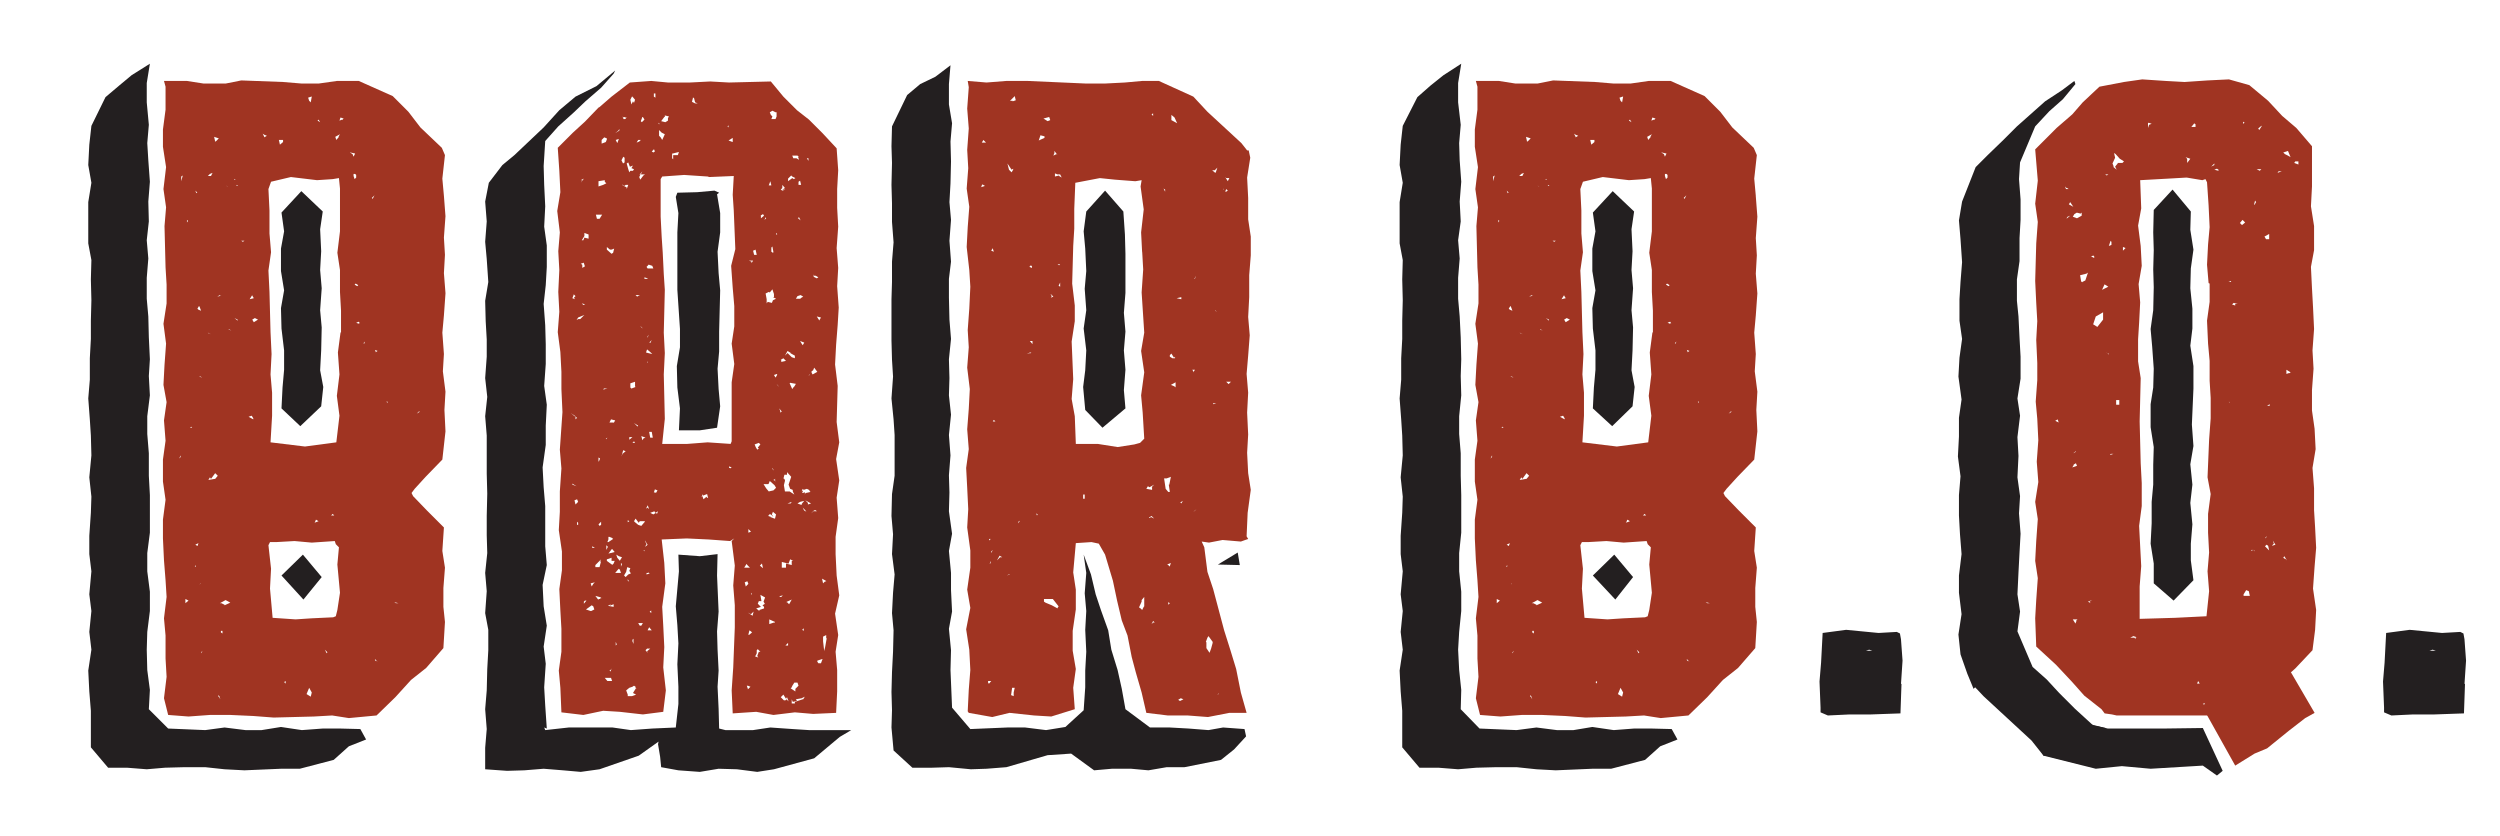
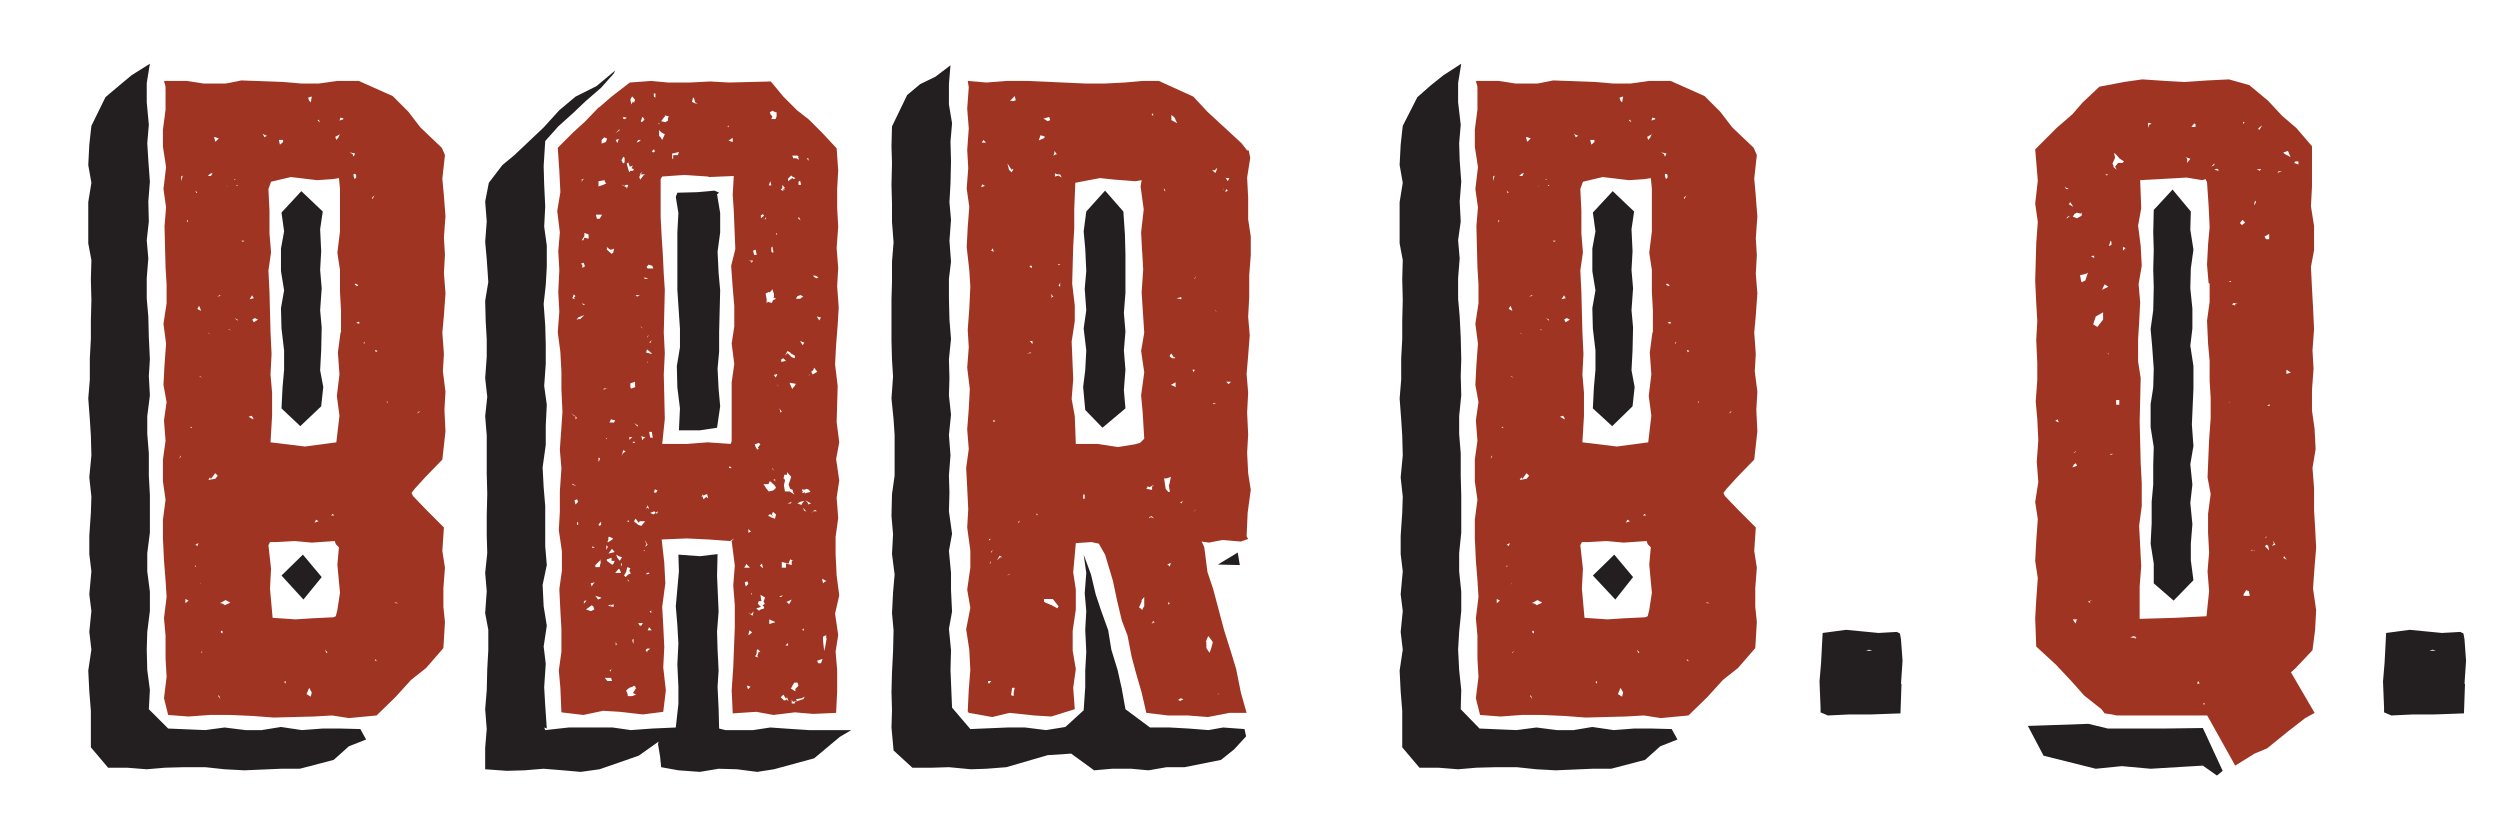
<svg xmlns="http://www.w3.org/2000/svg" id="Layer_1" data-name="Layer 1" version="1.1" viewBox="0 0 478.7 160.1">
  <defs>
    <style>
      .cls-1 {
        fill: none;
      }

      .cls-1, .cls-2, .cls-3 {
        stroke-width: 0px;
      }

      .cls-2 {
        fill: #a03422;
      }

      .cls-3 {
        fill: #231f20;
      }
    </style>
  </defs>
  <polygon class="cls-1" points="41.1 26.2 41.2 27.1 41.5 27 42 26.5 41.1 26.2" />
  <polygon class="cls-1" points="40.3 91.7 40.2 91.4 39.9 91.9 41.1 91.7 41.5 91.1 41.1 90.7 40.3 91.7" />
  <polygon class="cls-1" points="39.9 63.7 40.3 64.3 40 63.8 40.5 64 39.9 63.7" />
  <polygon class="cls-1" points="48.3 56.6 48.3 56.4 47.9 57.2 48.6 57 48.3 56.6" />
  <polygon class="cls-1" points="44 36 43.3 35.6 43.5 35.7 44 36" />
  <polygon class="cls-1" points="40.6 33.1 40.2 33.3 39.7 33.8 40.3 33.8 40.6 33.1" />
  <polygon class="cls-1" points="41.8 133.1 41.8 133.4 42.1 133.9 42 133.3 41.8 133.1" />
  <polygon class="cls-1" points="43.8 63.2 44.3 63.4 43.8 63 43.8 63.2" />
  <polygon class="cls-1" points="42.1 115.5 42.4 115.5 43 115.8 44.1 115.3 43.2 114.8 42.1 115.5" />
  <polygon class="cls-1" points="44.9 34.2 44.7 34.4 45 34.4 44.9 34.2" />
  <polygon class="cls-1" points="42.1 56.6 42.1 56.4 41.7 56.7 42.4 56.6 42.1 56.6" />
  <polygon class="cls-1" points="42.3 121.2 42.6 121.3 42.6 120.9 42.3 120.9 42.3 121.2" />
  <polygon class="cls-1" points="45.5 61.4 45.5 61.2 44.9 60.9 45.5 61.4" />
  <polygon class="cls-1" points="54.2 27.1 54.2 26.7 53.5 26.7 53.6 27.6 54.2 27.1" />
  <polygon class="cls-1" points="34.7 34.7 35 33.6 34.7 33.8 34.7 34.7" />
  <polygon class="cls-1" points="34.6 87.5 34.6 87.2 34.3 87.8 34.6 87.5" />
  <polygon class="cls-1" points="35.5 115.5 36.1 115 35.5 114.7 35.5 115.5" />
  <polygon class="cls-1" points="36.4 81.9 36.7 81.9 36.6 81.8 36.4 81.9" />
  <polygon class="cls-1" points="35.8 42.1 35.8 42.5 35.9 42.2 35.8 42.1" />
  <polygon class="cls-1" points="38.5 59.4 38.2 58.7 37.9 59.1 38.1 59.3 38.5 59.4" />
  <polygon class="cls-1" points="37.8 36.8 37.5 36.5 37.6 36.9 37.8 36.8" />
  <polygon class="cls-1" points="38.4 72.1 38.1 72.1 38.7 72.3 38.4 72.1" />
  <polygon class="cls-1" points="37.5 108.5 37.5 108.2 37.3 108.5 37.5 108.5" />
  <polygon class="cls-1" points="38.4 111.8 38.2 112 38.7 111.7 38.4 111.8" />
  <polygon class="cls-1" points="61 22.9 60.9 23 61.3 23.3 61 22.9" />
  <polygon class="cls-1" points="38.5 125.1 38.8 124.7 38.5 125 38.5 125.1" />
  <polygon class="cls-1" points="37.9 104.6 38.1 104 37.5 104.3 37.9 104.6" />
  <polygon class="cls-1" points="59.5 19.6 59.7 18.5 59.1 18.6 59.2 19.3 59.5 19.6" />
  <polygon class="cls-1" points="54.7 130.9 54.7 130.4 54.4 130.6 54.7 130.9" />
  <polygon class="cls-1" points="68.3 61.8 68.7 62 68.9 62 68.7 61.7 68.3 61.8" />
  <polygon class="cls-1" points="71.4 38.1 71.7 37.5 71.3 38 71.4 38.1" />
  <polygon class="cls-1" points="69.8 65.9 69.9 65.5 69.6 65.8 69.8 65.9" />
  <polygon class="cls-1" points="68.6 54.6 68.1 54.3 68 54.4 68.4 54.7 68.6 54.6" />
  <polygon class="cls-1" points="68.1 33.4 68 33.3 67.7 33.3 67.7 33.6 67.8 34.2 68.1 33.9 68.1 33.4" />
  <polygon class="cls-1" points="68 29.4 67.1 29.2 67.5 29.5 67.7 30 68 29.4" />
  <polygon class="cls-1" points="75.8 115.5 76.3 115.5 75.5 115.3 75.8 115.5" />
  <polygon class="cls-1" points="80.3 78.9 80.3 78.8 79.9 79.2 80.3 78.9" />
  <polygon class="cls-1" points="65.1 23 65.5 22.9 65.9 22.6 65.2 22.4 65.1 23" />
  <polygon class="cls-1" points="74.2 77.2 74.2 76.9 74 76.9 74.2 77.2" />
  <polygon class="cls-1" points="71.9 126.5 72 126.6 72.3 126.8 71.9 126.3 71.9 126.5" />
  <polygon class="cls-1" points="72 67.4 72 67.3 72.3 67.1 71.9 67 72 67.4" />
  <polygon class="cls-1" points="47.6 79.8 48.5 80.3 48.5 80.1 48.2 79.7 47.6 79.8" />
  <polygon class="cls-1" points="64.5 26.8 64.9 26.2 65.2 25.7 64.3 26.2 64.5 26.8" />
  <polygon class="cls-1" points="62.5 125 62.7 124.8 62.2 124.4 62.5 125" />
  <polygon class="cls-1" points="58.8 133 59.5 133.4 59.7 132.7 59.2 131.8 58.8 133" />
  <polygon class="cls-1" points="48.3 61.2 48.6 61.7 49.4 61.2 48.8 60.9 48.3 61.2" />
  <polygon class="cls-1" points="46.5 46.3 46.8 46.1 46.2 46.1 46.5 46.3" />
  <polygon class="cls-1" points="45.3 35.6 45.6 35.6 45.3 35.4 45.3 35.6" />
  <polygon class="cls-1" points="50.3 25.6 50.6 26.2 51.1 25.9 50.6 25.7 50.3 25.6" />
  <polygon class="cls-1" points="60.3 100 60.1 100.2 60.9 99.9 60.4 99.6 60.3 100" />
  <polygon class="cls-1" points="63.4 98.7 64 98.7 63.7 98.4 63.4 98.7" />
  <path class="cls-1" d="M65.1,51.7l-.5-3.3.5-4.1v-8.2l-.2-2-1.2.2-3,.2-5-.6-3.8.9-.5,1.4.2,4.1v4.4l.3,3.6-.5,3.5.2,4.1.2,7.7.2,4.2-.2,3.9.3,3.5v4.4l-.3,5.1,6.6.8,6-.8.6-5.1-.5-3.8.5-4.1-.3-4.2.5-3.8v-4.1l-.2-3.6v-4.2ZM61.5,77.8l-3.9,3.8-3.6-3.5.2-3.9.3-3.5v-3.6l-.5-4.2-.2-3.9.6-3.3-.6-3.8v-4.2l.6-3.3-.5-3.6,3.8-4.1,4.1,3.9-.5,3.3.2,4.2-.2,3.6.3,3.5-.3,4.2.3,3.3-.2,4.4-.2,3.8.6,3.2-.5,3.8Z" />
  <path class="cls-1" d="M64.9,104.7l-.6-.6-.2-.6-4.4.3-3.3-.3-3.5.2h-1.2l-.3.6.5,4.5-.2,3.8.5,5.6,4.4.3,3-.2,4.2-.2.5-.2.3-1.2.5-3.3-.5-5.4.3-3.3ZM58.1,114.8l-4.2-4.7,4.1-3.9,3.6,4.2-3.5,4.4Z" />
  <polygon class="cls-3" points="53.9 110.2 58.1 114.8 61.6 110.5 58 106.2 53.9 110.2" />
  <polygon class="cls-3" points="65.1 139.5 61.8 139.5 57.8 139.8 53.8 139.2 50.1 139.8 47 139.8 43 139.3 39.3 139.8 32.2 139.5 28.5 135.8 28.7 132.1 28.2 128.3 28.1 124.4 28.2 121 28.7 117 28.7 113.3 28.2 109.4 28.2 105.9 28.7 102 28.7 94.8 28.5 91.1 28.5 86.8 28.2 83.1 28.2 79.7 28.7 75.7 28.5 72 28.7 68.8 28.5 64.6 28.4 60.6 28.1 57.2 28.1 53.2 28.4 49.5 28.1 46 28.5 42.4 28.4 38.6 28.7 34.8 28.4 30.7 28.2 27.4 28.5 23.9 28.1 19.6 28.1 15.9 28.7 12.2 25.2 14.4 22.8 16.4 20.2 18.6 17.5 24.1 17.1 27.7 16.9 31.6 17.5 35 16.9 38.7 16.9 46.6 17.5 49.8 17.4 53.5 17.5 57.5 17.4 61.4 17.4 64.9 17.2 68.6 17.2 72.7 16.9 76.3 17.2 80.3 17.4 83.4 17.5 87.2 17.1 91.4 17.5 95.1 17.4 98.2 17.1 102.6 17.1 106.1 17.5 109.4 17.1 113.8 17.5 117 17.1 121 17.5 124.4 16.9 128.4 17.1 132.4 17.4 136.1 17.4 143.1 20.7 147 24.3 147 28.1 147.3 31.6 147 35.3 146.9 39.3 146.9 43 147.3 46.8 147.5 53.8 147.2 57.4 147.2 63.9 145.5 66.8 142.9 70.1 141.6 69 139.6 65.1 139.5" />
  <polygon class="cls-3" points="61.5 67.1 61.6 62.7 61.3 59.4 61.6 55.2 61.3 51.7 61.5 48.1 61.3 43.9 61.8 40.5 57.7 36.6 53.9 40.7 54.4 44.3 53.8 47.6 53.8 51.9 54.4 55.6 53.8 59 53.9 62.9 54.4 67.1 54.4 70.8 54.1 74.2 53.9 78.2 57.5 81.6 61.5 77.8 61.9 74.1 61.3 70.9 61.5 67.1" />
  <path class="cls-2" d="M85.3,56.1l-.3-3.8.2-3.5-.2-3.3.3-4.1-.3-3.9-.3-3.3.5-4.5-.6-1.4-4.1-3.9-2.3-3-3-3-6.5-2.9h-4.2l-3.5.5h-3.2l-3.6-.3-8-.3-3,.6h-4.2l-3.2-.5h-4.4l.3,1.1v4.4l-.5,3.8v3.3l.6,3.9-.5,4.2.5,3.5-.3,3.6.2,7.9.2,3.3v3.6l-.6,3.9.5,3.8-.3,4.1-.2,3.8.6,3.3-.5,3.5.3,3.9-.5,3.6v4.2l.5,3.5-.5,3.8v3.6l.2,4.2.3,3.8.2,3.2-.5,4.1.3,3.3v4.4l.2,3.5-.5,4.1.8,3.2,3.9.3,4.1-.3h3.9l4.4.2,3.9.3,7.7-.2,3.5-.2,3.2.5,5.3-.5,3.6-3.5,3-3.3,2.9-2.3,3.3-3.8.3-5-.3-2.9v-3.6l.3-3.9-.5-3.2.3-4.5-3.3-3.3-2.6-2.7-.3-.6.6-.8,2.1-2.3,3.2-3.3.6-5.4-.2-4.1.2-3.5-.5-3.9.2-3.3-.3-4.1.3-3.3.3-4.2ZM38.2,58.7l.3.8-.5-.2-.2-.2.3-.5ZM37.8,36.8l-.2.2-.2-.5.3.3ZM35.8,42.1l.2.2-.2.3v-.5ZM34.6,87.5l-.3.3.3-.6v.3ZM34.7,34.7v-.9l.3-.2-.3,1.1ZM35.5,115.5v-.8l.6.3-.6.5ZM36.4,81.9l.2-.2.2.2h-.3ZM37.5,108.5h-.2l.2-.3v.3ZM37.9,104.6l-.5-.3.6-.3-.2.6ZM38.4,72.1l.3.2-.6-.2h.3ZM38.4,111.8l.3-.2-.5.3.2-.2ZM38.5,125.1v-.2l.3-.3-.3.5ZM61,22.9l.3.5-.5-.3.2-.2ZM59.7,18.5l-.2,1.1-.3-.3-.2-.6.6-.2ZM54.2,26.7v.5l-.6.5-.2-.9h.8ZM48.3,56.4v.2l.3.5-.8.2.5-.8ZM44,36l-.5-.3-.2-.2.6.5ZM40.2,33.3l.5-.2-.3.6h-.6l.5-.5ZM40.3,64.3l-.5-.6.6.3-.5-.2.3.5ZM41.1,91.7l-1.2.2.3-.5.2.3.8-1.1.5.5-.5.6ZM41.2,27.1l-.2-.9.9.3-.5.5-.3.2ZM42.1,56.4v.2h.3l-.8.2.5-.3ZM41.8,133.4v-.3l.2.2.2.6-.3-.5ZM42.6,121.3l-.3-.2v-.3h.3v.5ZM43,115.8l-.6-.3h-.3l1.1-.6.9.5-1.1.5ZM43.8,63.2v-.2l.5.3-.5-.2ZM44.9,34.2l.2.2h-.3l.2-.2ZM45.5,61.4l-.6-.5.6.3v.2ZM45.3,35.6v-.2l.3.2h-.3ZM46.5,46.3l-.3-.2h.6l-.3.2ZM48.5,80.3l-.9-.5.6-.2.3.5v.2ZM48.6,61.7l-.3-.5.5-.3.6.3-.8.5ZM50.6,26.2l-.3-.6.3.2.5.2-.5.3ZM54.7,130.9l-.3-.3.3-.2v.5ZM59.5,133.4l-.8-.5.5-1.2.5.9-.2.8ZM62.5,125l-.3-.6.5.5-.2.2ZM64.6,116.8l-.3,1.2-.5.2-4.2.2-3,.2-4.4-.3-.5-5.6.2-3.8-.5-4.5.3-.6h1.2l3.5-.2,3.3.3,4.4-.3.2.6.6.6-.3,3.3.5,5.4-.5,3.3ZM60.1,100.2l.2-.2.2-.5.5.3-.8.3ZM63.4,98.7l.3-.3.3.3h-.6ZM65.2,63.7l-.5,3.8.3,4.2-.5,4.1.5,3.8-.6,5.1-6,.8-6.6-.8.3-5.1v-4.4l-.3-3.5.2-3.9-.2-4.2-.2-7.7-.2-4.1.5-3.5-.3-3.6v-4.4l-.2-4.1.5-1.4,3.8-.9,5,.6,3-.2,1.2-.2.2,2v8.2l-.5,4.1.5,3.3v4.2l.2,3.6v4.1ZM64.9,26.2l-.5.6-.2-.6.9-.5-.3.5ZM65.5,22.9l-.5.2.2-.6.6.2-.3.3ZM67.1,29.2l.9.2-.3.6-.2-.5-.5-.3ZM67.7,33.6v-.3h.3l.2.2v.5l-.3.3-.2-.6ZM68.1,54.3l.5.3-.2.2-.5-.3.2-.2ZM68.7,62l-.5-.2.5-.2.2.3h-.2ZM69.8,65.9l-.2-.2.3-.3-.2.5ZM71.4,38.1l-.2-.2.5-.5-.3.6ZM72,126.6l-.2-.2v-.2l.5.5-.3-.2ZM72,67.3v.2l-.2-.5.5.2-.3.2ZM74.2,77.2l-.2-.3h.2v.3ZM75.8,115.5l-.3-.2.8.2h-.5ZM80.3,78.9l-.5.3.5-.5v.2Z" />
  <path class="cls-3" d="M364.1,130.9l-.2,5.7-5.6.2h-4.1l-4.2.2-1.4-.6v-.9l-.2-5,.3-3.6.3-5.7,4.5-.6,6.2.6,3.5-.2.6.3.2,1.1.3,4.1-.3,4.5ZM357.9,124.4l-.6.2h1.2l-.6-.2Z" />
  <polygon class="cls-1" points="151.9 34.2 152.2 34.1 151.6 33.8 151.5 33.6 150.9 34.2 150.9 34.7 151.6 34.1 151.9 34.2" />
  <polygon class="cls-1" points="154.8 30.3 154.5 30.3 154.8 30.7 154.8 30.3" />
  <polygon class="cls-1" points="150.4 36.3 149.8 36.3 150.3 36 149.8 35.4 149.8 36 149.5 36.3 149.8 36.5 150.4 36.3" />
  <polygon class="cls-1" points="151.9 74.1 152.1 73.9 152.4 73.5 151.3 73.3 151.8 74.4 151.9 74.1" />
  <polygon class="cls-1" points="153 35.4 153.4 35.4 153.3 34.7 153 34.8 153 35.4" />
  <polygon class="cls-1" points="150.9 67.6 151.6 68.3 152.2 68.5 152.2 68 151.3 67.6 151.6 67.6 150.9 67.1 150.4 68 150.9 67.6" />
  <polygon class="cls-1" points="153 41.6 152.7 41.8 153.3 42.2 153 41.6" />
  <polygon class="cls-1" points="153.6 65.8 153.7 66.1 154 65.6 153.3 65.3 153.6 65.8" />
  <polygon class="cls-1" points="153.6 93.6 153.4 94 153.7 93.9 153.6 94.3 153.9 94.3 153.9 94.2 154.2 94.3 154 94.6 154.3 94.3 155.3 94.2 154.9 93.9 154.3 93.6 153.7 93.7 153.6 93.6" />
  <polygon class="cls-1" points="152.7 56.7 152.4 57.2 153.3 57.2 153.7 56.9 153.3 56.6 152.7 56.7" />
  <polygon class="cls-1" points="152.5 30.3 153 30.6 152.8 30 153 30 152.7 29.8 151.8 29.8 151.9 30.3 152.5 30.3" />
  <polygon class="cls-1" points="147.2 94 148.2 93.9 148.6 93.4 148.3 93 147.4 92.2 147.2 92.6 146.3 92.6 146.8 93.4 147.2 94" />
  <polygon class="cls-1" points="146.5 41.5 146.3 42.1 146.6 41.8 146.5 41.5" />
  <polygon class="cls-1" points="150 93 150.1 94.2 151 94.2 151.9 94.8 151.6 94.2 151.6 93.9 151.2 93.7 150.9 93 151.2 92 151.3 91.4 150.6 90.5 150.6 91 150.1 91 150 91.7 150.1 92 150.1 92.2 150 93" />
  <polygon class="cls-1" points="146.9 58.1 147.1 57.8 147.9 57.9 148 57.5 148.6 57.2 148 56.9 148.2 56.9 148.2 56.3 147.9 55.3 147.4 56 146.8 56.3 146.9 57.3 146.9 58.1" />
  <polygon class="cls-1" points="147.7 48.2 148 48.4 147.9 47.3 147.7 47.5 147.7 48.2" />
  <polygon class="cls-1" points="147.5 34.7 147.2 35.4 147.7 35.4 147.5 34.7" />
  <polygon class="cls-1" points="148.6 44.9 148.8 44.9 148.8 44.8 148.6 44.6 148.6 44.9" />
  <polygon class="cls-1" points="147.9 22.3 147.7 22.7 148.5 22.7 148.6 22.3 148.6 21.5 148.5 21.5 147.9 21.2 147.4 21.5 147.5 22 147.9 22.3" />
  <polygon class="cls-1" points="148.9 73.8 149.2 74.1 148.8 73.5 148.9 73.8" />
  <polygon class="cls-1" points="150 68.6 149.5 68.9 149.5 69.2 150.4 69.1 150 68.6" />
  <polygon class="cls-1" points="152.2 131.9 152.8 131.3 152.7 130.7 152.1 130.7 151.6 131.5 151.3 131.8 152.2 132.4 152.2 131.9" />
  <polygon class="cls-1" points="153.6 120.6 153.9 120.7 153.9 120.3 153.6 120.6" />
  <polygon class="cls-1" points="153.4 96.6 153.9 96 153.1 96.1 152.7 96.4 153.4 96.7 153.4 96.6" />
  <polygon class="cls-1" points="152.4 133.9 152.5 134.2 151.8 134.3 151.6 133.9 151.6 134.6 152.2 134.6 152.2 134.3 153.7 133.9 154 133.4 153.4 133.7 152.4 133.9" />
  <polygon class="cls-1" points="150.6 115.3 150.7 115.3 151.2 115.8 151.6 114.8 150.6 115.3" />
  <polygon class="cls-1" points="151.5 96.4 151.6 96.1 150.9 96.4 151.5 96.4" />
  <polygon class="cls-1" points="144.7 85.6 145 86 145.3 85.9 145.1 85.7 145.6 85.1 145.3 84.8 144.5 85.1 144.7 85.6" />
  <polygon class="cls-1" points="149.8 108.7 150.6 108.7 150.6 107.9 151.6 108.2 151.6 107.4 151.9 107.4 151.3 107.1 151 107.9 149.8 107.6 149.8 108.7" />
  <polygon class="cls-1" points="150.9 123.6 150.9 123.2 150.4 123.6 150.9 123.6" />
  <polygon class="cls-1" points="156.5 71.2 155.9 70.4 155.7 70.9 155.4 71.1 155.4 71.4 155.3 71.2 155.6 71.7 156.5 71.2" />
  <polygon class="cls-1" points="156.6 53.1 156.2 52.8 155.9 52.8 155.7 52.3 155.7 52.9 156.3 53.2 156.6 53.1" />
  <polygon class="cls-1" points="153.7 97.2 154 97.8 154.3 97.9 154.2 97.6 153.7 97.2" />
  <polygon class="cls-1" points="156.9 61.4 156.9 61.2 157.2 60.8 156.5 60.6 156.9 61.4" />
  <polygon class="cls-1" points="155.1 71.7 154.9 71.7 154.8 72 155.1 71.7" />
  <polygon class="cls-1" points="156.6 126.6 156.8 126.9 157.2 126.9 157.5 126.2 156.6 126.5 156.6 126.6" />
  <polygon class="cls-1" points="155.3 96.4 154.2 95.8 154.6 96.3 154.6 96.6 155.3 96.4" />
  <polygon class="cls-1" points="155.9 97.6 155.3 98.2 155.9 97.8 156.3 97.8 156.2 97.6 155.9 97.6" />
  <polygon class="cls-1" points="158 111.4 158.4 111.2 157.5 110.8 157.7 111.7 158 111.4" />
  <polygon class="cls-1" points="157.7 122.9 157.8 124.5 157.8 124.7 158 123.9 158.3 122.2 158.3 121.6 157.7 121.9 157.7 122.9" />
  <polygon class="cls-1" points="146 41 145.6 41.3 145.6 41.8 146.2 41.3 146 41" />
  <polygon class="cls-1" points="118.6 24.7 118.4 25 117.8 25.4 118.6 25 118.6 24.7" />
  <polygon class="cls-1" points="119.9 36.2 120.2 35.4 119.8 35.4 119.6 35.6 119 35.3 119 35.4 119.9 35.9 119.9 36.2" />
  <polygon class="cls-1" points="119.8 86.3 119.3 86.2 119 87.2 119.2 86.8 119.8 86.3" />
  <polygon class="cls-1" points="187.9 35.9 188 35.7 188.6 35.6 188.2 35.3 187.9 35.9" />
  <polygon class="cls-1" points="144.8 48.9 144.7 47.9 144.2 48.1 144.4 48.9 144.8 48.9" />
  <polygon class="cls-1" points="116.7 80.9 117.5 80.9 117.8 80.4 117 80.3 116.7 80.9" />
  <polygon class="cls-1" points="120.4 32.4 120.5 33 120.7 32.7 121.1 32.7 121.3 32.4 120.8 32.2 121.1 31.8 120.7 31.9 120.4 31.2 120.1 31.3 120.4 32.4" />
  <polygon class="cls-1" points="120.8 74.2 121 74.4 121.7 74.1 121.7 73.2 120.8 73.5 120.8 74.2" />
  <polygon class="cls-1" points="121.3 19.4 121.4 19.7 121.6 19.1 121.1 18.5 120.8 19.1 121 20 121.3 19.4" />
  <polygon class="cls-1" points="119.8 22.7 119.9 22.6 120.1 22.6 119.5 22.4 119.3 22.3 119.5 22.7 119.8 22.7" />
  <polygon class="cls-1" points="119.6 31 119.6 30.1 119.3 30 119 30.6 119.3 31.2 119.6 31" />
  <polygon class="cls-1" points="188 27.3 188.8 27.3 188.3 26.8 188 27.3" />
  <polygon class="cls-1" points="190.9 107.3 191.5 106.7 191.8 106.7 191.3 106.4 190.9 107.3" />
  <polygon class="cls-1" points="189.8 105.9 190.1 105.3 189.8 105.6 189.8 105.9" />
  <polygon class="cls-1" points="197.5 51 197.4 50.8 197.1 51.1 197.5 51.3 197.5 51" />
  <polygon class="cls-1" points="190.1 80.7 190.6 80.7 190.3 80.4 190.1 80.7" />
-   <polygon class="cls-1" points="189.2 130.7 189.4 131 189.8 130.4 189.2 130.4 189.2 130.7" />
  <polygon class="cls-1" points="190.1 47.6 189.8 48.1 190.3 48.2 190.1 47.6" />
  <polygon class="cls-1" points="189.4 103.2 189.4 103.5 189.7 103.2 189.4 103.2" />
  <polygon class="cls-1" points="189.7 107.3 189.5 107.9 189.7 107.8 189.7 107.3" />
  <polygon class="cls-1" points="116.3 47.3 116.3 47.8 117.2 48.6 117.5 48.4 117.6 47.6 117.2 47.8 116.9 47.8 116.3 47.3" />
  <polygon class="cls-1" points="127.9 23 127.9 22.6 128.1 22.3 127.3 22.1 127.3 22.4 126.7 23.2 127.5 23.3 127.9 23" />
  <polygon class="cls-1" points="140.3 27.1 140.3 26.4 139.5 26.8 140.3 27.1" />
  <polygon class="cls-1" points="133.5 19.7 133.1 19.6 132.9 18.8 132.6 18.6 132.4 19.4 133.1 19.7 133.5 19.7" />
  <polygon class="cls-1" points="129 29.7 129.9 29.7 130 29.1 128.8 29.4 128.8 30.3 129 30.4 129 29.7" />
  <path class="cls-1" d="M126.7,34.4v7.2l.2,3.9.2,3,.2,4.1.2,3-.2,8.2.2,3.9-.2,4.1.2,8.5-.5,4.8h4.8l3.9-.3,4.4.3.2-.5v-11.3l.5-3.5-.5-3.9.5-3.3v-3.9l-.3-3.5-.3-4.2.8-3.2-.3-7.4-.2-3,.2-3.6-4.7.2-4.5-.3-4.2.3-.3.5ZM129.7,36.9l3.8-.2,3.3-.3.9.5-.5.3.6,3.6v3.6l-.5,3.8.2,4.1.3,3.3-.2,7.9v3.8l-.3,3.3.2,3.9.3,3.3-.6,4.1-3.3.5h-3.9l.2-4.2-.5-3.9-.2-4.1.6-3.6v-3.5l-.5-7.6v-11l.2-3.6-.5-3.2.3-.8Z" />
  <polygon class="cls-1" points="143.3 101.3 143.3 101.9 143.8 101.7 143.3 101.3" />
  <polygon class="cls-1" points="143.9 50.4 144.2 49.9 143.5 49.9 143.9 50.1 143.9 50.4" />
  <polygon class="cls-1" points="139.5 24.1 139.4 24.2 139.5 24.4 139.5 24.1" />
  <polygon class="cls-1" points="143 108.2 142.9 107.9 142.4 108.7 143.5 108.7 143 108.2" />
  <polygon class="cls-1" points="126.4 23.6 126.1 23.5 126.3 23.8 126.4 23.6" />
  <polygon class="cls-1" points="123.4 22.9 123.1 22.4 122.8 23.2 122.9 23.3 123.4 22.9" />
  <polygon class="cls-1" points="125 51.3 124.9 50.8 124.3 50.7 124.1 50.7 123.8 51 124 51.3 125 51.3" />
  <polygon class="cls-1" points="122.6 26.8 122.2 26.8 121.9 27.3 122.3 27.1 122.6 26.8" />
  <polygon class="cls-1" points="125.3 28.9 125.2 28.5 124.7 28.9 125 29.1 125.3 28.9" />
  <polygon class="cls-1" points="122.3 56.6 122.8 56.4 121.7 56.4 122 56.7 122.3 56.6" />
  <polygon class="cls-1" points="125.3 97.9 124.6 98.2 125.2 98.5 125.7 98.2 125.8 98.4 126 97.9 125.5 98.2 125.3 97.9" />
  <polygon class="cls-1" points="126.3 26 126.6 26.4 126.9 26.8 127.3 25.7 126.7 25.4 126.3 25 126.3 26" />
  <polygon class="cls-1" points="125.2 94.3 125.5 94.3 125.8 93.9 125.3 93.7 125.2 94.3" />
  <polygon class="cls-1" points="125.5 17.9 125.2 17.9 125.2 18.5 125.5 18.6 125.5 17.9" />
  <polygon class="cls-1" points="122.5 100.2 121.9 99.4 121.6 99.9 121.7 100 122.3 100.5 122.9 100.7 123.4 100 123.5 99.9 122.6 99.9 122.5 100.2" />
  <polygon class="cls-1" points="116.3 83.9 116 84 116.1 84.2 116.3 83.9" />
  <polygon class="cls-1" points="117.2 105.2 117 105.3 116.4 106.1 117.6 105.8 117.2 105.2" />
  <polygon class="cls-1" points="116.6 102.9 116.4 102.9 116.4 103.4 116.3 103.8 117.2 103.2 117 103.1 116.6 102.9" />
  <polygon class="cls-1" points="116.9 128.3 116.7 128.3 116.9 128.6 117 128 116.9 128.3" />
-   <polygon class="cls-1" points="115.8 129.8 116.3 130.4 117.2 130.4 117 129.8 115.8 129.8" />
  <polygon class="cls-1" points="114.3 41.9 114.9 41.9 115.4 41.2 114.2 41.2 114.3 41.9" />
  <polygon class="cls-1" points="117 115.8 116.4 116.1 117.5 116.2 117.5 115.8 116.7 116.1 117 115.8" />
  <polygon class="cls-1" points="113.4 104.9 113.9 104.9 113.4 104.6 113.4 104.9" />
  <polygon class="cls-1" points="115.1 114.4 114 114.1 114.6 114.8 114.6 114.7 114.8 114.7 115.4 114.4 114.9 114.5 115.1 114.4" />
  <polygon class="cls-1" points="115.7 74.4 115.7 74.2 115.5 74.5 116.3 74.4 115.7 74.4" />
  <polygon class="cls-1" points="116.1 104.4 116.1 105.3 116.4 104.7 116.1 104.4" />
  <polygon class="cls-1" points="120.2 99.9 120.5 99.7 120.2 99.6 120.2 99.9" />
  <polygon class="cls-1" points="120.8 109.7 120.5 109.3 120.7 108.8 120.1 108.7 119.9 109.6 119.6 110 119.9 110.3 120.4 109.9 120.8 109.7" />
  <polygon class="cls-1" points="117.2 107.4 117.2 106.8 116.3 107.1 116.3 107.4 117.3 108.2 117.6 107.9 117.8 107.4 117.2 107.4" />
  <polygon class="cls-1" points="118.6 26.7 117.9 26.8 118.3 27.4 118.6 26.7" />
  <polygon class="cls-1" points="122.5 34.4 123.1 33.6 123.4 33.4 122.6 33.4 122.9 32.8 122.5 33.4 122.6 33.3 122.3 33.9 122.5 34.4" />
  <polygon class="cls-1" points="117.9 123.5 118.1 123.3 117.9 122.9 117.9 123.5" />
  <polygon class="cls-1" points="118.1 106.2 118.3 106.8 118.7 107.4 119.2 106.7 118.6 106.5 118.1 106.2" />
  <polygon class="cls-1" points="118.4 109 118.3 109.1 117.8 109.7 118.7 109.7 118.6 109.1 118.4 109" />
  <polygon class="cls-1" points="118.9 108.4 119 107.9 118.9 107.8 118.9 108.4" />
  <polygon class="cls-1" points="113.3 112.3 113.6 111.8 113.9 111.5 113.1 111.7 113.3 112.3" />
  <polygon class="cls-1" points="111.8 46 111.9 45.5 112.7 45.7 112.7 44.9 111.9 44.6 111.9 45.2 111.5 46 111.8 46" />
  <polygon class="cls-1" points="111.8 58.4 112.2 58.2 111.5 58.1 111.8 58.4" />
  <polygon class="cls-1" points="123.7 67.4 124.9 67.7 124.4 67.3 123.8 66.8 123.7 67.4" />
  <polygon class="cls-1" points="114.6 87.7 114.6 88.4 114.8 88.3 114.9 87.8 114.6 87.7" />
  <polygon class="cls-1" points="111.8 34.2 111.2 34.5 111.5 34.5 111.2 35 111.8 34.2" />
  <polygon class="cls-1" points="114.8 100.7 115.1 100.5 115.1 99.9 114.6 100.4 114.8 100.7" />
  <polygon class="cls-1" points="116.1 26.7 116.1 26.5 115.7 26.4 115.2 26.8 115.2 27.4 116 27.1 116.1 26.7" />
  <polygon class="cls-1" points="116.1 35.1 115.8 34.8 115.8 34.5 114.6 34.7 114.6 35.7 115.5 35.4 116.1 35.1" />
  <polygon class="cls-1" points="115.1 107.4 114.8 107.8 115.1 107.1 114 108.2 114 108.7 114.8 108.7 115.1 107.4" />
  <polygon class="cls-1" points="111.5 51.3 111.9 51 111.8 50.4 111.2 50.5 111.5 50.7 111.5 51.3" />
  <polygon class="cls-1" points="110.1 95.8 110.2 96.6 110.7 96.1 110.6 95.7 110.1 95.8" />
  <polygon class="cls-1" points="109.9 57 110.2 56.7 109.9 56.4 109.6 57.2 110.1 57.3 109.9 57" />
  <polygon class="cls-1" points="110.7 60.8 110.4 61.2 110.7 61.1 111.2 61.1 111.9 60.3 110.7 60.8" />
  <polygon class="cls-1" points="113.3 115.9 112.2 116.7 113.1 117 113.7 116.7 113.6 116.1 113.3 115.9" />
  <polygon class="cls-1" points="111.9 115 111.8 115.2 111.8 115.6 112.2 115 111.9 115" />
  <polygon class="cls-1" points="110.6 80 110.2 79.8 110.2 80.3 110.6 80" />
  <polygon class="cls-1" points="110.2 79.8 109.3 79.2 109.9 79.7 110.2 79.8" />
  <polygon class="cls-1" points="109.9 92.8 109.6 92.6 109.6 92.8 110.4 93.1 109.9 92.8" />
  <polygon class="cls-1" points="110.6 100.5 110.7 100.5 110.7 100 110.6 99.9 110.6 100.5" />
  <polygon class="cls-1" points="147.9 89.8 148.2 90.1 147.9 89.6 147.9 89.8" />
  <polygon class="cls-1" points="143.5 120.7 143.3 121.5 143.9 121 143.8 120.9 143.5 120.7" />
  <polygon class="cls-1" points="143.2 117.3 144.1 117.9 144.2 117.1 143.8 117.6 143.2 117.3" />
  <polygon class="cls-1" points="143.8 113.8 143.9 113.8 143.8 113.5 143.8 113.8" />
  <polygon class="cls-1" points="144.8 124.5 144.8 125.1 144.5 125.7 145.1 125.9 145 125.6 145.3 124.8 145.4 124.8 145 124.4 144.8 124.5" />
  <polygon class="cls-1" points="143 131.3 143.2 131.9 143.6 131.5 143.2 131.3 143 131.3" />
  <polygon class="cls-1" points="143 111.4 142.6 111.5 142.7 112.3 143.2 111.8 143 111.4" />
  <polygon class="cls-1" points="124.7 117.4 124.7 117 124.4 117.1 124.7 117.4" />
  <polygon class="cls-1" points="134.7 94.8 134.7 94.5 134.4 95.1 134.6 94.9 134.7 95.5 135.3 95.1 135.6 95.2 135.5 94.5 134.7 94.8" />
  <polygon class="cls-1" points="139.7 89.6 139.8 89.6 140.1 89.5 139.7 89.3 139.7 89.6" />
  <polygon class="cls-1" points="147.7 98.5 148 99 147.5 98.5 147.2 98.5 147.1 98.8 147.7 99 147.5 99 148.3 99.3 148.5 98.5 147.9 98.1 147.7 98.5" />
  <polygon class="cls-1" points="150.4 133.7 150 133 149.5 133.4 150.1 134 150.4 134 150.6 133.9 150.9 134.2 150.6 133.4 150.4 133.7" />
  <polygon class="cls-1" points="149.8 114.1 149.1 114.2 149.4 114.4 149.5 114.4 149.8 114.1" />
  <polygon class="cls-1" points="148.8 71.8 148.8 71.7 148.2 71.8 148.5 72.3 148.8 71.8" />
  <polygon class="cls-1" points="149.7 78.8 149.2 78.2 149.4 78.6 149.4 78.9 149.7 78.8" />
  <polygon class="cls-1" points="148.3 91.9 148.5 91.7 148.2 91.9 148.6 92.2 148.3 91.9" />
  <polygon class="cls-1" points="147.2 119.5 148.2 119.2 148.3 119.1 147.2 118.6 147.2 119.5" />
  <polygon class="cls-1" points="145.9 107.9 145.4 108.4 146 108.8 145.9 107.9" />
  <polygon class="cls-1" points="145.6 113.9 145.7 115.2 145.3 115.2 145.1 115.6 145.7 116.2 144.8 116.5 145.4 117 145.4 116.8 146.3 116.5 146.3 116.2 146 115.9 146.5 115.6 146.2 115.2 146.5 114.4 145.6 113.9" />
  <polygon class="cls-1" points="124 120.7 124.7 120.7 124.3 120.1 124 120.7" />
  <polygon class="cls-1" points="124.9 83.7 124.7 82.7 124.3 82.7 124.4 83.7 124.9 83.7" />
  <polygon class="cls-1" points="124 64.7 124.1 64.1 124 64.4 124 64.7" />
  <polygon class="cls-1" points="123.4 53.4 124 53.4 124 53.2 123.4 53.1 123.4 53.4" />
  <polygon class="cls-1" points="124.7 65.2 124.3 65.6 124.4 65.8 124.7 65.2" />
  <polygon class="cls-1" points="122.8 62.7 123.1 62.9 122.6 62.4 122.8 62.7" />
  <polygon class="cls-1" points="193.3 110 193.3 109.9 192.9 110.2 193.3 110" />
  <polygon class="cls-1" points="124.3 97.5 124 96.7 123.7 97.3 124 97.2 124.3 97.5" />
  <polygon class="cls-1" points="123.1 84.3 123.2 84 123.7 83.9 122.9 83.6 123.1 84.3" />
  <polygon class="cls-1" points="124.1 69.2 123.8 69.4 124 69.4 124 69.5 124.1 69.2" />
  <polygon class="cls-1" points="123.8 109.9 124.4 109.7 124.1 109.6 123.8 109.6 123.8 109.9" />
  <polygon class="cls-1" points="122.5 119.8 122.8 119.8 123.1 119.4 122.2 119.4 122.5 119.8" />
  <polygon class="cls-1" points="121.3 131.6 120.7 131.8 120.1 132.2 120.4 133 120.4 133.3 121.1 133.3 121.9 133 121.3 132.7 121.7 131.9 121.9 131.9 121.9 131.6 121.6 131.5 121.3 131.6" />
  <polygon class="cls-1" points="124 124.2 123.7 124.5 124.1 125.1 124 124.7 124.6 124.2 124 124.2" />
  <polygon class="cls-1" points="123.4 105.6 123.5 105.5 123.2 105.5 123.4 105.6" />
  <polygon class="cls-1" points="123.8 104.4 124 104.3 123.5 103.5 123.8 104.1 123.5 104.6 123.8 104.4" />
  <polygon class="cls-1" points="121.1 122.9 121.3 123.3 121.3 122.4 121.1 122.5 121.1 122.9" />
  <polygon class="cls-1" points="121.1 84.8 121.6 84.8 121.4 84.5 121.1 84.8" />
  <polygon class="cls-1" points="121.4 81 122 81.6 122.2 81.5 121.7 81.2 121.4 81" />
  <polygon class="cls-1" points="120.2 111.2 120.7 111.5 120.5 111.4 120.2 110.9 120.2 111.2" />
  <polygon class="cls-1" points="120.5 84.2 121.1 83.7 120.5 83.7 120.5 84.2" />
  <polygon class="cls-1" points="437.8 71.5 438.4 71.4 438.5 71.2 437.8 70.8 437.8 71.5" />
  <polygon class="cls-1" points="403.7 33.4 403.1 33.4 403.4 33.6 403.7 33.4" />
  <polygon class="cls-1" points="331.5 78.9 331.5 78.8 331 79.2 331.5 78.9" />
  <polygon class="cls-1" points="402.9 54.4 402.4 55.5 403.7 54.9 402.9 54.4" />
  <polygon class="cls-1" points="400.9 49 400.8 48.9 400.3 49 400.9 49.3 400.9 49" />
  <polygon class="cls-1" points="326.9 115.5 327.4 115.5 326.6 115.3 326.9 115.5" />
  <polygon class="cls-1" points="397.6 41.8 398.5 41.3 398.5 40.7 398.4 40.8 397.6 40.7 397.2 41 396.9 41.5 397.6 41.8" />
  <polygon class="cls-1" points="346.9 126.5 347 126.6 347.3 126.8 346.9 126.3 346.9 126.5" />
  <polygon class="cls-1" points="323.2 67.4 323.2 67.3 323.5 67.1 323 67 323.2 67.4" />
  <polygon class="cls-1" points="325.3 77.2 325.3 76.9 325.1 76.9 325.3 77.2" />
  <polygon class="cls-1" points="397.5 88.7 397 89 396.7 89.5 397.6 89.2 397.5 88.7" />
  <polygon class="cls-1" points="193.9 32.5 193.9 32.4 193.6 32.5 192.9 31.3 193.2 32.5 193.6 33 193.9 32.5" />
  <polygon class="cls-1" points="397.5 86.5 397.2 86.6 397 86.8 397.5 86.5" />
  <polygon class="cls-1" points="322.6 38.1 322.9 37.5 322.4 38 322.6 38.1" />
  <polygon class="cls-1" points="399.9 115.2 400.3 115.5 400.2 115.2 400.6 114.8 399.9 115.2" />
  <polygon class="cls-1" points="399.6 52.5 398.4 52.8 398.5 54 398.8 54.1 399.4 53.8 399.9 52.3 399.6 52.5" />
  <polygon class="cls-1" points="393.5 80.6 394.1 80.9 394 80.3 393.5 80.6" />
  <polygon class="cls-1" points="396.1 36.2 395.8 36 395.5 35.7 395.7 36.2 396.1 36.2" />
  <polygon class="cls-1" points="396.4 38.7 396.1 39.2 397 39.6 396.4 38.7" />
  <polygon class="cls-1" points="395.7 41.8 396.3 41.3 395.8 41.5 395.7 41.8" />
  <polygon class="cls-1" points="319.7 54.6 319.2 54.3 319.1 54.4 319.5 54.7 319.7 54.6" />
  <polygon class="cls-1" points="320.9 65.9 321.1 65.5 320.8 65.8 320.9 65.9" />
  <polygon class="cls-1" points="333.8 133 334.5 133.4 334.7 132.7 334.2 131.8 333.8 133" />
  <polygon class="cls-1" points="301.4 25.6 301.7 26.2 302.2 25.9 301.7 25.7 301.4 25.6" />
  <polygon class="cls-1" points="313.7 125 313.8 124.8 313.4 124.4 313.7 125" />
  <polygon class="cls-1" points="297.6 46.3 297.9 46.1 297.3 46.1 297.6 46.3" />
  <path class="cls-1" d="M316.1,104.7l-.6-.6-.2-.6-4.4.3-3.3-.3-3.5.2h-1.2l-.3.6.5,4.5-.2,3.8.5,5.6,4.4.3,3-.2,4.2-.2.5-.2.3-1.2.5-3.3-.5-5.4.3-3.3ZM309.3,114.8l-4.2-4.7,4.1-3.9,3.6,4.2-3.5,4.4Z" />
  <polygon class="cls-1" points="296.4 35.6 296.7 35.6 296.4 35.4 296.4 35.6" />
  <polygon class="cls-1" points="298.7 79.8 299.6 80.3 299.6 80.1 299.3 79.7 298.7 79.8" />
  <polygon class="cls-1" points="299.5 61.2 299.8 61.7 300.5 61.2 299.9 60.9 299.5 61.2" />
  <polygon class="cls-1" points="329.7 130.9 329.7 130.4 329.4 130.6 329.7 130.9" />
  <polygon class="cls-1" points="319.2 33.4 319.1 33.3 318.8 33.3 318.8 33.6 318.9 34.2 319.2 33.9 319.2 33.4" />
  <polygon class="cls-1" points="400.9 62.1 401.7 62.6 402.7 61.2 402.7 59.9 401.4 60.6 400.9 62.1" />
  <polygon class="cls-1" points="319.4 61.8 319.8 62 320 62 319.8 61.7 319.4 61.8" />
  <polygon class="cls-1" points="319.1 29.4 318.2 29.2 318.6 29.5 318.8 30 319.1 29.4" />
  <path class="cls-1" d="M316.2,51.7l-.5-3.3.5-4.1v-8.2l-.2-2-1.2.2-3,.2-5-.6-3.8.9-.5,1.4.2,4.1v4.4l.3,3.6-.5,3.5.2,4.1.2,7.7.2,4.2-.2,3.9.3,3.5v4.4l-.3,5.1,6.6.8,6-.8.6-5.1-.5-3.8.5-4.1-.3-4.2.5-3.8v-4.1l-.2-3.6v-4.2ZM312.6,77.8l-3.9,3.8-3.6-3.5.2-3.9.3-3.5v-3.6l-.5-4.2-.2-3.9.6-3.3-.6-3.8v-4.2l.6-3.3-.5-3.6,3.8-4.1,4.1,3.9-.5,3.3.2,4.2-.2,3.6.3,3.5-.3,4.2.3,3.3-.2,4.4-.2,3.8.6,3.2-.5,3.8Z" />
  <polygon class="cls-1" points="314.6 98.7 315.2 98.7 314.9 98.4 314.6 98.7" />
  <polygon class="cls-1" points="311.4 100 311.2 100.2 312 99.9 311.5 99.6 311.4 100" />
  <polygon class="cls-1" points="316.2 23 316.7 22.9 317 22.6 316.4 22.4 316.2 23" />
  <polygon class="cls-1" points="296.6 61.4 296.6 61.2 296 60.9 296.6 61.4" />
  <polygon class="cls-1" points="315.6 26.8 316.1 26.2 316.4 25.7 315.5 26.2 315.6 26.8" />
  <polygon class="cls-1" points="433.1 24.1 432.5 24.5 432.7 24.8 433.1 24.1" />
  <polygon class="cls-1" points="432.7 32.7 433 32.4 432 32.4 432.7 32.7" />
  <polygon class="cls-1" points="431.1 105.5 431.4 105.3 431.1 105.3 431.1 105.5" />
  <polygon class="cls-1" points="431.6 39.2 431.9 38.7 431.7 38.4 431.6 39.2" />
  <polygon class="cls-1" points="431.4 105.3 431.7 105.6 431.6 105.3 431.4 105.3" />
  <polygon class="cls-1" points="403.7 67.7 403.7 68.2 403.8 67.7 403.2 67.6 403.7 67.7" />
  <polygon class="cls-1" points="430.1 113 429.6 113.8 429.6 114.1 430.7 114.1 430.5 113.2 430.1 113" />
  <polygon class="cls-1" points="429.3 42.1 428.9 42.7 429.2 43 429.8 42.5 429.3 42.1" />
  <polygon class="cls-1" points="434.5 45.8 434.5 44.9 433.6 45.4 433.9 45.8 434.5 45.8" />
  <polygon class="cls-1" points="429.5 23.3 429.5 23.6 429.8 23.5 429.5 23.3" />
  <polygon class="cls-1" points="437.2 106.8 437.5 107 437.8 107.3 437.3 106.5 437.2 106.8" />
  <polygon class="cls-1" points="437.2 29.2 437.5 29.5 438.1 29.8 438.5 30.1 438.1 28.9 437.2 29.2" />
  <polygon class="cls-1" points="439.3 31.2 440.1 31.5 440.1 30.9 439.4 30.9 439.3 31.2" />
-   <polygon class="cls-1" points="434 104.3 433.7 104.6 434.5 105.3 434.3 104.4 434 104.3" />
  <polygon class="cls-1" points="434.6 77.7 434.6 77.4 434.2 77.7 434.6 77.7" />
  <polygon class="cls-1" points="435.4 104.1 435.1 104.4 435.7 104.3 435.2 103.5 435.4 104.1" />
  <polygon class="cls-1" points="436.1 33.1 436.9 32.8 436.3 32.8 436.1 33.1" />
  <polygon class="cls-1" points="433.9 103.1 434 102.8 433.9 102.9 433.9 103.1" />
  <polygon class="cls-1" points="406.5 47.9 407 47.5 406.5 47.3 406.5 47.9" />
  <polygon class="cls-1" points="418.8 31.2 419.4 30.4 418.5 30.1 418.8 30.4 418.8 31.2" />
  <polygon class="cls-1" points="420.4 23.8 420.1 23.6 419.7 24.2 420.4 24.2 420.4 23.8" />
  <polygon class="cls-1" points="408 122.1 408.8 122.1 408.9 122.4 408.9 122.1 409.2 121.9 408.6 121.8 408 122.1" />
  <polygon class="cls-1" points="412 23.6 411.4 23.5 411.4 24.4 411.5 23.8 412 23.6" />
  <polygon class="cls-1" points="404 87.1 404.6 86.9 404.1 86.9 404 87.1" />
  <polygon class="cls-1" points="405.9 30.6 405.2 29.7 404.9 29.5 405 30.4 404.6 31.5 404.7 31.9 404.7 32.1 405.3 32.5 405 31.9 405.5 31.3 406.4 31.3 406.7 31 405.9 30.6" />
  <polygon class="cls-1" points="404.3 46.3 404.1 46.1 403.8 47 404.3 46.9 404.3 46.3" />
  <rect class="cls-1" x="405.2" y="76.6" width=".6" height=".9" />
  <polygon class="cls-1" points="424 32.5 424.8 32.7 424.8 32.5 424.5 32.4 424 32.5" />
  <polygon class="cls-1" points="427.4 58.4 428 58.5 428 58.2 428.4 58.2 427.7 58.1 427.4 58.4" />
  <polygon class="cls-1" points="426.8 77.1 426.9 77.2 426.8 76.9 426.8 77.1" />
  <polygon class="cls-1" points="427.2 54 427.2 53.8 426.8 53.8 427.2 54" />
  <polygon class="cls-1" points="424 31.3 423.4 31.9 424 31.6 424 31.3" />
-   <path class="cls-1" d="M423.3,43.6l-.2-4.2-.3-4.4-.3-.6-.6.2-3-.5-3.5.2-5.4.3.2,5.4-.6,3.3.5,3.9.2,3.8-.6,3.5.3,3.5-.2,3.9-.2,3.2v4.2l.5,3.2-.2,8.3.2,8,.2,3.8v4.4l-.5,3.8.2,3.9.2,3.8-.3,3.9v6.2l6.8-.2,6-.3.5-4.8-.3-3.8.3-3.6-.2-3.8v-3.6l.5-3.8-.6-3.2.3-7.2.3-4.1v-3.9l-.2-3.3v-3.8l-.3-3.3-.2-4.4.5-3.6v-3.5l-.3-3.5.2-3.9.3-3.3ZM419.8,59.1v3.8l-.5,3.3.6,3.9v4.2l-.3,6.9.3,4.1-.6,3.5.5,3.9-.5,3.5.5,4.1-.3,3.8v3.2l.5,3.8-3.8,3.9-3.8-3.3v-3.8l-.6-3.8.2-3.9v-4.1l.3-3.3v-3.8l.2-3.5-.6-3.8v-4.4l.5-3.2.2-3.6-.3-4.2-.3-3.3.5-3.6.2-4.4-.2-3.5.2-3.6-.2-3.5.2-4.2,3.6-3.9,3.5,4.2-.2,3.5.6,3.8-.5,3.6-.2,3.8.5,3.9Z" />
+   <path class="cls-1" d="M423.3,43.6l-.2-4.2-.3-4.4-.3-.6-.6.2-3-.5-3.5.2-5.4.3.2,5.4-.6,3.3.5,3.9.2,3.8-.6,3.5.3,3.5-.2,3.9-.2,3.2v4.2l.5,3.2-.2,8.3.2,8,.2,3.8v4.4l-.5,3.8.2,3.9.2,3.8-.3,3.9v6.2l6.8-.2,6-.3.5-4.8-.3-3.8.3-3.6-.2-3.8v-3.6l.5-3.8-.6-3.2.3-7.2.3-4.1v-3.9l-.2-3.3v-3.8l-.3-3.3-.2-4.4.5-3.6v-3.5l-.3-3.5.2-3.9.3-3.3ZM419.8,59.1v3.8l-.5,3.3.6,3.9v4.2l-.3,6.9.3,4.1-.6,3.5.5,3.9-.5,3.5.5,4.1-.3,3.8v3.2v-3.8l-.6-3.8.2-3.9v-4.1l.3-3.3v-3.8l.2-3.5-.6-3.8v-4.4l.5-3.2.2-3.6-.3-4.2-.3-3.3.5-3.6.2-4.4-.2-3.5.2-3.6-.2-3.5.2-4.2,3.6-3.9,3.5,4.2-.2,3.5.6,3.8-.5,3.6-.2,3.8.5,3.9Z" />
  <polygon class="cls-1" points="442.2 141 443.1 140.1 442.5 140.3 442.2 141" />
  <polygon class="cls-1" points="440.1 134.9 440.4 134.4 440.7 134.1 440.1 134.1 440.1 134.9" />
  <polygon class="cls-1" points="441.1 127.9 441.6 127.9 441.3 127.5 441.1 127.9" />
  <polygon class="cls-1" points="442.5 131.7 442.2 131.8 442.8 132.1 442.5 131.7" />
  <polygon class="cls-1" points="397.5 119.4 397.6 118.9 397.9 118.6 397 118.6 397.5 119.4" />
  <polygon class="cls-1" points="226.2 57 225.3 57.2 226.2 57.3 226.2 57" />
  <polygon class="cls-1" points="223.5 108.1 224 108.5 224.1 107.9 223.7 108.1 223.5 108.1" />
  <polygon class="cls-1" points="224.7 73.9 225.2 74.2 225.2 73.3 224.3 73.8 224.7 73.9" />
  <polygon class="cls-1" points="223.7 115.8 224 115.5 223.7 115.3 223.7 115.8" />
  <polygon class="cls-1" points="222.9 91.6 223.2 93.6 223.7 94.2 224 94.2 223.8 92.8 224.1 91.3 223.4 91.6 222.9 91.6" />
  <polygon class="cls-1" points="220.5 119.5 220.8 119.2 221.1 119.2 220.8 118.9 220.5 119.5" />
  <polygon class="cls-1" points="219.9 93.1 219.6 93.6 220.6 93.7 220.6 93.3 221.1 92.8 220.2 93.3 219.9 93.1" />
  <polygon class="cls-1" points="224.9 22.4 224.3 22 224.3 22.9 225.3 23.5 224.9 22.4" />
  <polygon class="cls-1" points="224.9 68.6 224.9 68.3 224.7 68.5 224.3 67.7 224 68 224 68.3 224.4 68.6 224.9 68.6" />
  <polygon class="cls-1" points="223.1 36.2 222.8 36 223.1 36.6 223.1 36.2" />
  <polygon class="cls-1" points="232.3 77.4 232.9 77.2 232.3 77.2 232.3 77.4" />
  <polygon class="cls-1" points="228.9 53.4 229.1 52.8 228.8 53.4 228.9 53.4" />
  <polygon class="cls-1" points="228.8 97.8 229.1 97.5 228.5 97.9 228.8 97.8" />
  <polygon class="cls-1" points="232.7 59.6 233 59.7 232.7 59.4 232.7 59.6" />
  <polygon class="cls-1" points="225.6 134 225.9 134.2 226.5 133.9 226.1 133.7 225.6 134" />
  <polygon class="cls-1" points="226.2 96.4 226.5 96 226.1 96.3 226.2 96.4" />
  <polygon class="cls-1" points="228.5 71.2 228.8 70.8 228.3 70.8 228.5 71.1 228.5 71.2" />
  <polygon class="cls-1" points="232.1 32.7 232.7 33.1 233 32.2 232.6 32.7 232.1 32.7" />
  <polygon class="cls-1" points="231.8 124.1 232.1 123 232.1 122.9 231.4 121.8 231.2 122.1 230.9 122.9 230.9 123.9 231.5 124.8 231.8 124.1" />
  <polygon class="cls-1" points="233.2 132.8 233 133.1 233.3 132.8 233.2 132.8" />
  <polygon class="cls-1" points="197.7 65.9 197.7 65.3 197.2 65.3 197.7 65.9" />
  <polygon class="cls-1" points="202.5 29.7 201.9 28.9 201.9 29.4 201.8 29.8 202.4 29.5 202.5 29.7" />
  <polygon class="cls-1" points="201.6 56.7 201.2 56.3 201.3 56.6 201.2 56.9 201.6 56.7" />
  <polygon class="cls-1" points="201 23 200.9 22.4 199.8 22.7 200.6 23.2 201 23" />
  <polygon class="cls-1" points="196.6 67.7 197.2 67.6 197.5 67.4 197.2 67.4 196.6 67.7" />
  <polygon class="cls-1" points="193.6 133.1 194.1 133.3 194.1 132.7 194.2 131.8 193.8 131.8 193.6 133.1" />
  <polygon class="cls-1" points="193.5 19.3 193.9 19.3 194.5 19.1 194.4 18.3 193.5 19.3" />
  <polygon class="cls-1" points="198.6 98.8 198.7 98.5 198.4 98.4 198.6 98.8" />
  <polygon class="cls-1" points="195 100.2 195.3 99.7 195 99.9 195 100.2" />
  <polygon class="cls-1" points="218.5 115.3 218.1 116.4 218.4 116.5 218.7 116.8 219 116.2 219 114.4 218.5 115 218.5 115.3" />
  <path class="cls-1" d="M218.4,35.4l.2-1.2-1.2.2-3.9-.3-2.9-.3-4.7.9-.2,5v3.8l-.2,3.3-.2,7.2.5,4.2v3l-.6,3.9.3,7.2-.3,3.8.6,3.3.2,5.3h4.2l3.8.6,3.2-.5,1.1-.3.8-.8-.3-5-.3-3.3.6-4.4-.6-4.1.6-3.5-.5-7.7.3-4.4-.2-3.5-.2-3.9.5-4.4-.6-4.4ZM215.5,56.1l-.3,3.8.3,3.6-.3,3.6.3,3.6-.3,3.9.3,3.5-4.4,3.8-3.3-3.5-.5-4.4.5-3.2.2-3.8-.5-4.2.5-3.5-.3-4.1.3-3.5-.2-4.2-.3-3.3.5-3.8,3.6-4.1,3.5,4.1.3,4.4.2,3.6v7.6Z" />
  <polygon class="cls-1" points="200 26 199.2 25.9 198.9 26.8 200 26.4 200 26" />
  <polygon class="cls-1" points="220.5 98.8 220 99.1 220.3 99 220.9 99.3 220.5 98.8" />
  <polygon class="cls-1" points="220.8 21.7 220.5 21.8 220.8 22.1 220.8 21.7" />
  <rect class="cls-1" x="207.4" y="94.8" width=".3" height=".8" />
  <polygon class="cls-1" points="202.5 33.3 202.1 33.1 202.1 33.8 202.8 33.6 203.3 33.9 203 33.3 202.5 33.3" />
  <polygon class="cls-1" points="203 54.9 203 54.1 202.7 54.7 203 54.9" />
  <polygon class="cls-1" points="200 114.8 200 115.3 200.3 115.5 201.5 115.9 202.5 116.5 202.7 116.2 201.6 114.8 200 114.8" />
  <polygon class="cls-1" points="202.8 50.8 203 50.7 202.5 50.7 202.8 50.8" />
  <polygon class="cls-1" points="285.7 87.5 285.7 87.2 285.4 87.8 285.7 87.5" />
  <polygon class="cls-1" points="310.6 19.6 310.8 18.5 310.2 18.6 310.3 19.3 310.6 19.6" />
  <polygon class="cls-1" points="305.3 27.1 305.3 26.7 304.6 26.7 304.7 27.6 305.3 27.1" />
  <polygon class="cls-1" points="299.5 56.6 299.5 56.4 299 57.2 299.8 57 299.5 56.6" />
  <polygon class="cls-1" points="312.1 22.9 312 23 312.4 23.3 312.1 22.9" />
  <polygon class="cls-1" points="295.1 36 294.5 35.6 294.6 35.7 295.1 36" />
  <polygon class="cls-1" points="289 104.6 289.2 104 288.6 104.3 289 104.6" />
  <polygon class="cls-1" points="289.5 72.1 289.2 72.1 289.8 72.3 289.5 72.1" />
  <polygon class="cls-1" points="289.6 125.1 289.9 124.7 289.6 125 289.6 125.1" />
  <polygon class="cls-1" points="289.5 111.8 289.3 112 289.8 111.7 289.5 111.8" />
  <polygon class="cls-1" points="235.4 34.1 234.8 34.1 234.7 33.9 235.1 34.7 235.4 34.1" />
  <polygon class="cls-1" points="316.8 133.1 316.8 133.4 317.1 133.9 317 133.3 316.8 133.1" />
  <polygon class="cls-1" points="293.3 115.5 293.6 115.5 294.2 115.8 295.2 115.3 294.3 114.8 293.3 115.5" />
  <polygon class="cls-1" points="293.4 121.2 293.7 121.3 293.7 120.9 293.4 120.9 293.4 121.2" />
  <polygon class="cls-1" points="288.6 108.5 288.6 108.2 288.4 108.5 288.6 108.5" />
  <polygon class="cls-1" points="293.3 56.6 293.3 56.4 292.8 56.7 293.6 56.6 293.3 56.6" />
  <polygon class="cls-1" points="291 63.7 291.5 64.3 291.2 63.8 291.6 64 291 63.7" />
  <polygon class="cls-1" points="291.8 33.1 291.3 33.3 290.8 33.8 291.5 33.8 291.8 33.1" />
  <polygon class="cls-1" points="291.5 91.7 291.3 91.4 291 91.9 292.2 91.7 292.7 91.1 292.2 90.7 291.5 91.7" />
  <polygon class="cls-1" points="292.2 26.2 292.4 27.1 292.7 27 293.1 26.5 292.2 26.2" />
  <polygon class="cls-1" points="294.9 63.2 295.4 63.4 294.9 63 294.9 63.2" />
  <polygon class="cls-1" points="289.6 59.4 289.3 58.7 289 59.1 289.2 59.3 289.6 59.4" />
  <polygon class="cls-1" points="286.9 42.1 286.9 42.5 287.1 42.2 286.9 42.1" />
  <polygon class="cls-1" points="235.3 73.6 235.7 73.2 234.8 73.2 235.3 73.6" />
  <polygon class="cls-1" points="296 34.2 295.8 34.4 296.1 34.4 296 34.2" />
  <polygon class="cls-1" points="288.9 36.8 288.6 36.5 288.7 36.9 288.9 36.8" />
  <polygon class="cls-1" points="235.1 36.5 234.8 36.2 234.7 36.6 234.8 36.6 235.1 36.5" />
  <polygon class="cls-1" points="286.6 115.5 287.2 115 286.6 114.7 286.6 115.5" />
  <polygon class="cls-1" points="234.2 36.3 234.4 36.5 234.2 36.2 234.2 36.3" />
  <polygon class="cls-1" points="287.5 81.9 287.8 81.9 287.7 81.8 287.5 81.9" />
  <polygon class="cls-1" points="285.9 34.7 286.2 33.6 285.9 33.8 285.9 34.7" />
  <polygon class="cls-3" points="129.7 44.5 129.7 55.5 130.2 63 130.2 66.5 129.6 70.1 129.7 74.2 130.2 78.2 130 82.4 134 82.4 137.3 81.9 137.9 77.8 137.6 74.5 137.4 70.6 137.7 67.3 137.7 63.5 137.9 55.6 137.6 52.3 137.4 48.2 137.9 44.5 137.9 40.8 137.3 37.2 137.7 36.9 136.8 36.5 133.5 36.8 129.7 36.9 129.4 37.7 129.9 40.8 129.7 44.5" />
  <polygon class="cls-3" points="151.8 139.6 147.5 139.3 144.2 139.8 138.9 139.8 137.7 139.5 137.6 135.7 137.4 131.5 137.6 128.4 137.4 124.4 137.3 120.9 137.6 117.1 137.3 110.2 137.4 106.1 134 106.5 129.9 106.2 130 109.4 129.4 116.1 129.7 119.7 129.9 123.2 129.7 127.2 129.9 131.5 129.9 134.8 129.4 139.3 124.9 139.5 120.8 139.8 117.3 139.3 108.9 139.3 104.4 139.8 104.2 139.3 104.7 139.5 104.4 135.1 104.2 131.6 104.5 127.1 104.1 123.8 104.7 119.8 104.1 116.1 103.9 112 104.7 108.2 104.4 104.6 104.4 96.9 104.1 93.3 103.9 89.5 104.5 85.2 104.5 81.5 104.7 77.5 104.2 73.9 104.5 69.7 104.5 65.9 104.4 62.3 104.1 58.2 104.5 54.6 104.7 51.1 104.7 47 104.2 43.4 104.4 39.5 104.2 35.4 104.1 31.8 104.4 27 106.9 24.2 109.9 21.5 112.1 19.4 115.1 16.8 117.5 14.1 117.8 13.5 114.2 16.5 110.2 18.5 107.1 21.1 104.1 24.4 98.5 29.7 96.2 31.6 93.6 35 92.9 38.6 93.2 42.4 92.9 46.3 93.2 49.6 93.5 54 92.9 57.6 93 61.5 93.2 65 93.2 68.3 92.9 72.4 93.3 76 92.9 79.7 93.2 83.4 93.2 90.7 93.3 94.5 93.2 98.8 93.2 102.5 93.3 105.9 92.9 109.7 93.2 113.2 92.9 117.4 93.5 120.6 93.5 124.5 93.3 128.1 93.2 132.2 92.9 135.8 93.2 139.6 92.9 143.2 92.9 147.3 97.1 147.6 100.4 147.5 104.1 147.2 107.8 147.5 111.2 147.8 114.8 147.3 122.3 144.7 126.1 142 126 142.5 126.4 144.9 126.6 146.9 129.9 147.5 134 147.8 137.6 147.2 141.1 147.3 145 147.8 148.2 147.3 155.9 145.2 160.8 141.1 163 139.8 154.9 139.8 151.8 139.6" />
  <path class="cls-2" d="M114.6,20.6l-2.6,2.7-2.3,2.1-2.9,2.9.3,4.4.2,4.1-.6,3.6.5,4.1-.3,3.6.2,3.6-.2,4.2.2,3.8-.3,3.9.5,3.8.2,3.8v3.3l.2,4.4-.5,7.2.3,3.6-.3,4.4v3.9l-.2,3.5.6,4.1v3.6l-.5,3.6.2,4.1.2,3.5v4.4l-.5,3.6.3,3.3.2,4.7,4.2.5,3.8-.8,3.2.2,4.4.5,3.9-.5.5-4.1-.5-4.4.2-3.9-.2-4.1-.2-3.6.6-4.5-.2-3.9-.5-4.5,4.8-.2,4.2.2,4.1.3.8-.5-.5.5.6,4.7-.3,3.8.3,3.8v4.2l-.3,7.7-.3,4.4.2,4.4,4.5-.3,3.3.6,4.1-.5,3.5.3,4.4-.2.2-4.1v-4.1l-.3-3.5.5-3.2-.6-4.1.8-3.5-.5-3.8-.2-4.1v-3.3l.5-3.6-.3-3.9.5-3.3-.6-4.1.6-3.2-.5-3.9.2-6.9-.5-4.1.2-3.8.3-3.8.2-3.3-.3-4.1.2-3.5-.3-3.8.3-4.1-.2-3.6v-3.6l.2-3.6-.3-4.2-2.7-2.9-2.6-2.6-2.3-1.8-2.6-2.6-2.4-2.9-8,.2-3.6-.2-3.9.2h-4.2l-3.2-.3-4.1.3-3.5,2.7-2.3,2ZM115.2,26.8l.5-.5.5.2v.2l-.2.5-.8.3v-.6ZM114.6,34.7l1.2-.2v.3l.3.3-.6.3-.9.3v-1.1ZM114,108.2l1.1-1.1-.3.6.3-.3-.3,1.2h-.8v-.5ZM115.1,99.9v.6l-.3.2-.2-.3.5-.5ZM114.6,88.4v-.8l.3.2-.2.5-.2.2ZM111.9,44.6l.8.3v.8l-.8-.2-.2.5h-.3l.5-.8v-.6ZM112.2,58.2l-.5.2-.3-.3.8.2ZM111.2,34.5l.6-.3-.6.8.3-.5h-.3ZM111.8,50.4l.2.6-.5.3v-.6l-.3-.2.6-.2ZM109.9,56.4l.3.3-.3.3.2.3-.5-.2.3-.8ZM110.2,79.8l.3.2-.3.3v-.5l-.3-.2-.6-.5.9.6ZM109.6,92.6l.3.2.5.3-.8-.3v-.2ZM110.7,100.5h-.2v-.6l.2.2v.5ZM110.2,96.6l-.2-.8.5-.2.2.5-.5.5ZM111.2,61.1h-.5l-.3.2.3-.5,1.2-.5-.8.8ZM111.8,115.2l.2-.2h.3l-.5.6v-.5ZM113.1,117l-.9-.3,1.1-.8.3.2.2.6-.6.3ZM113.6,111.8l-.3.5-.2-.6.8-.2-.3.3ZM113.4,104.9v-.3l.5.3h-.5ZM114.8,114.7h-.2v.2l-.6-.8,1.1.3-.2.2.5-.2-.6.3ZM114.9,41.9h-.6l-.2-.8h1.2l-.5.8ZM115.7,74.2v.2h.6l-.8.2.2-.3ZM116.1,104.4l.3.3-.3.6v-.9ZM116,84l.3-.2-.2.3-.2-.2ZM117,105.3l.2-.2.5.6-1.2.3.6-.8ZM116.3,103.8l.2-.5v-.5h.2l.5.2.2.2-.9.6ZM116.3,130.4l-.5-.6h1.2l.2.6h-.9ZM116.7,128.3h.2l.2-.3-.2.6-.2-.3ZM117.5,116.2l-1.1-.2.6-.3-.3.3.8-.3v.5ZM117.3,108.2l-1.1-.8v-.3l.9-.3v.6h.6l-.2.5-.3.3ZM117.9,123.5v-.6l.2.5-.2.2ZM117.8,109.7l.5-.6.2-.2.2.2.2.6h-.9ZM118.9,108.4v-.6l.2.2-.2.5ZM118.7,107.4l-.5-.6-.2-.6.5.3.6.2-.5.8ZM117.9,26.8l.6-.2-.3.8-.3-.6ZM119.6,110l.3-.5.2-.9.6.2-.2.5.3.5-.5.2-.5.5-.3-.3ZM120.2,99.9v-.3l.3.2-.3.2ZM122.5,33.4l.5-.6-.3.6h.8l-.3.2-.6.8-.2-.5.3-.6-.2.2ZM124.4,67.3l.5.5-1.2-.3.2-.6.6.5ZM124.3,65.6l.5-.5-.3.6-.2-.2ZM124,96.7l.3.8-.3-.3-.3.2.3-.6ZM123.2,84l-.2.3-.2-.8.8.3-.5.2ZM123.8,69.4l.3-.2-.2.3v-.2h-.2ZM124.1,109.6l.3.2-.6.2v-.3h.3ZM124.3,82.7h.5l.2,1.1h-.5l-.2-1.1ZM124,64.7v-.3l.2-.3-.2.6ZM124,53.4h-.6v-.3l.6.2v.2ZM122.8,62.7l-.2-.3.5.5-.3-.2ZM123.5,99.9l-.2.2-.5.6-.6-.2-.6-.5-.2-.2.3-.5.6.8.2-.3h.9ZM122,81.6l-.6-.6.3.2.5.3-.2.2ZM121.6,84.8h-.5l.3-.3.2.3ZM121.3,122.4v.9l-.2-.5v-.3l.2-.2ZM120.5,84.2v-.5h.6l-.6.5ZM120.7,111.5l-.5-.3v-.3l.3.5.2.2ZM121.9,131.9h-.2l-.5.8.6.3-.8.3h-.8v-.3l-.3-.8.6-.5.6-.2.3-.2.3.2v.3ZM122.8,119.8h-.3l-.3-.5h.9l-.3.5ZM123.4,105.6l-.2-.2h.3l-.2.2ZM123.5,103.5l.5.8-.2.2-.3.2.3-.5-.3-.6ZM124.1,125.1l-.5-.6.3-.3h.6l-.6.5.2.5ZM124,120.7l.3-.6.5.6h-.8ZM124.7,117.4l-.3-.3.3-.2v.5ZM135.3,95.1l-.6.5-.2-.6-.2.2.3-.6v.3l.8-.3.2.8-.3-.2ZM139.8,89.6h-.2v-.3l.5.2-.3.2ZM142.6,111.5l.5-.2.2.5-.5.5-.2-.8ZM143.2,131.9l-.2-.6h.2l.5.2-.5.5ZM143.3,121.5l.2-.8.3.2.2.2-.6.5ZM144.1,117.9l-.9-.6.6.3.5-.5-.2.8ZM143.8,113.8v-.3l.2.3h-.2ZM145.3,124.8l-.3.8.2.3-.6-.2.3-.6v-.6l.2-.2.5.5h-.2ZM146.5,115.6l-.5.3.3.3v.3l-.9.3v.2l-.6-.5.9-.3-.6-.6.2-.5h.5l-.2-1.2.9.5-.3.8.3.5ZM145.4,108.4l.5-.5.2.9-.6-.5ZM148.2,119.2l-.9.3v-.9l1.1.5-.2.2ZM148.3,99.3l-.8-.3h.2l-.6-.2.2-.3h.3l.5.5-.3-.5.2-.5.6.5-.2.8ZM148.5,91.7l-.2.2.3.3-.5-.3.3-.2ZM147.9,89.8v-.2l.3.5-.3-.3ZM148.2,71.8l.6-.2v.2l-.3.5-.3-.5ZM149.1,114.2l.8-.2-.3.3h-.2l-.3-.2ZM149.2,78.2l.5.6-.3.2v-.3l-.2-.5ZM150.6,133.9l-.2.2h-.3l-.6-.6.5-.5.5.8.2-.3.3.8-.3-.3ZM150,91.7l.2-.8h.5v-.5l.8.9-.2.6-.3.9.3.8.5.2v.3l.3.6-.9-.6h-.9l-.2-1.2.2-.8v-.2l-.2-.3ZM151.3,73.3l1.1.2-.3.5-.2.2-.2.3-.5-1.1ZM151.6,96.1l-.2.3h-.6l.8-.3ZM151,107.9l.3-.8.6.3h-.3v.8l-1.1-.3v.8h-.8v-1.1l1.2.3ZM150.9,123.6h-.5l.5-.5v.5ZM150.7,115.3h-.2l1.1-.5-.5.9-.5-.5ZM151.6,131.5l.5-.8h.6l.2.6-.6.6v.5l-.9-.6.3-.3ZM152.7,96.4l.5-.3.8-.2-.5.6v.2l-.8-.3ZM153.7,133.9l-1.5.5v.3h-.6v-.8l.2.5.8-.2-.2-.3,1.1-.2.6-.3-.3.5ZM153.6,120.6l.3-.3v.5l-.3-.2ZM154,97.8l-.3-.6.5.5.2.3-.3-.2ZM154.2,95.8l1.1.6-.6.2v-.3l-.5-.5ZM155.9,97.8l-.6.5.6-.6h.3l.2.2h-.5ZM158.3,122.2l-.3,1.7-.2.8v-.2l-.2-1.7v-.9l.6-.3v.6ZM158.4,111.2l-.5.2-.3.3-.2-.9.9.5ZM157.5,126.2l-.3.8h-.5l-.2-.3v-.2l.9-.3ZM156.9,61.2v.2l-.5-.8.8.2-.3.5ZM155.7,52.3l.2.5h.3l.5.3-.3.2-.6-.3v-.6ZM155.4,71.4v-.3l.3-.2.2-.5.6.8-.9.5-.3-.5.2.2ZM155.1,71.7l-.3.3.2-.3h.2ZM154.8,30.3v.5l-.3-.5h.3ZM154.9,93.9l.3.3-.9.2-.3.3.2-.3-.3-.2v.2h-.3l.2-.5-.3.2.2-.5.2.2.6-.2.6.3ZM153.7,66.1l-.2-.3-.3-.5.8.3-.3.5ZM153.3,57.2h-.9l.3-.5.6-.2.5.3-.5.3ZM152.7,41.8l.3-.2.3.6-.6-.5ZM153.4,35.4h-.5v-.6l.3-.2.2.8ZM152.7,29.8l.3.2h-.2l.2.6-.5-.3h-.6l-.2-.5h.9ZM150.9,34.2l.6-.6.2.2.6.3-.3.2-.3-.2-.8.6v-.5ZM151.6,67.6h-.3l.9.5v.5l-.6-.2-.8-.8-.5.5.5-.9.8.5ZM149.8,36v-.6l.5.6-.5.3h.6l-.6.2-.3-.2.3-.3ZM149.5,68.9l.5-.3.5.5-.9.2v-.3ZM148.9,73.8l-.2-.3.5.6-.3-.3ZM148.8,44.9h-.2v-.3l.2.2v.2ZM147.9,21.2l.6.3h.2v.8l-.2.5h-.8l.2-.5-.3-.3-.2-.5.5-.3ZM148,48.4l-.3-.2v-.8l.2-.2.2,1.1ZM147.5,34.7l.2.8h-.5l.3-.8ZM147.4,56l.5-.6.3.9v.6h-.2l.6.3-.6.3-.2.5-.8-.2-.2.3v-.8l-.2-1.1.6-.3ZM146.5,41.5l.2.3-.3.3.2-.6ZM147.2,92.6l.2-.5.9.8.3.5-.5.5-.9.2-.5-.6-.5-.8h.9ZM145.6,41.3l.5-.3.2.3-.6.5v-.5ZM145.6,85.1l-.5.6.2.2-.3.2-.3-.5-.2-.5.8-.3.3.3ZM144.7,47.9l.2.9h-.5l-.2-.8.5-.2ZM144.2,49.9l-.3.5v-.3l-.5-.2h.8ZM143.3,101.3l.5.5-.5.2v-.6ZM142.9,107.9l.2.3.5.5h-1.1l.5-.8ZM139.5,24.1v.3l-.2-.2.2-.2ZM140.3,26.4v.8l-.8-.3.8-.5ZM132.6,18.6l.3.2.2.8.5.2h-.5l-.6-.3.2-.8ZM135.8,33.9l4.7-.2-.2,3.6.2,3,.3,7.4-.8,3.2.3,4.2.3,3.5v3.9l-.5,3.3.5,3.9-.5,3.5v11.3l-.2.5-4.4-.3-3.9.3h-4.8l.5-4.8-.2-8.5.2-4.1-.2-3.9.2-8.2-.2-3-.2-4.1-.2-3-.2-3.9v-7.2l.3-.5,4.2-.3,4.5.3ZM128.8,29.4l1.2-.3-.2.6h-.9v.8l-.2-.2v-.9ZM127.3,22.4v-.3l.8.2-.2.3v.5l-.5.3-.8-.2.6-.8ZM127.3,25.7l-.5,1.1-.3-.5-.3-.3v-1.1l.5.5.6.3ZM126.4,23.6l-.2.2-.2-.3.3.2ZM125.8,98.4l-.2-.2-.5.3-.6-.3.8-.3.2.3.5-.3-.2.5ZM125.5,94.3h-.3l.2-.6.5.2-.3.5ZM125.2,17.9h.3v.8l-.3-.2v-.6ZM125.2,28.5l.2.5-.3.2-.3-.2.5-.5ZM124.1,50.7h.2l.6.2.2.5h-1.1l-.2-.3.3-.3ZM123.1,22.4l.3.5-.5.5-.2-.2.3-.8ZM122.2,26.8h.5l-.3.3-.5.2.3-.5ZM122.8,56.4l-.5.2-.3.2-.3-.3h1.1ZM121.7,74.1l-.8.3-.2-.2v-.8l.9-.3v.9ZM121.1,18.5l.5.6-.2.6-.2-.3-.3.6-.2-.9.3-.6ZM120.7,31.9l.5-.2-.3.5.5.2-.2.3h-.5l-.2.3-.2-.6-.3-1.1.3-.2.3.8ZM119.5,22.4l.6.2h-.2l-.2.2h-.3l-.2-.5.2.2ZM119.3,30l.3.2v.9l-.3.2-.3-.6.3-.6ZM119,35.3l.6.3.2-.2h.5l-.3.8v-.3l-.9-.5v-.2ZM119.3,86.2l.5.2-.6.5-.2.5.3-1.1ZM118.4,25l.2-.3v.3l-.8.5.6-.5ZM117.5,80.9h-.8l.3-.6.8.2-.3.5ZM117.6,47.6l-.2.8-.3.2-.9-.8v-.5l.6.5h.3l.5-.2Z" />
  <path class="cls-2" d="M238.8,28.8l-1.1-1.4-6.5-6-2.7-2.9-6.6-3h-3.2l-3.3.3-3.9.2h-3.5l-11.2-.5h-4.1l-3.8.3-3.6-.3.2,1.2-.3,4.1.3,3.8-.3,4.1.2,3.5-.3,3.9.5,3.5-.3,3.9-.2,3.8.5,4.4.2,3.2-.2,4.2-.3,4.1.2,3.3-.3,3.9.5,4.1-.2,3.8-.3,3.9.3,3.8-.5,3.6.2,3.8.2,4.1-.2,3.5.6,4.4v3.3l-.6,4.2.6,3.5-.8,4.1.6,3.9.2,3.9-.3,3.8-.2,4.1.2.3,4.5.8,3.3-.8,4.7.5,3.3.2,4.5-1.4-.3-4.1.5-3.6-.6-3.5v-3.8l.6-4.1v-3.8l-.5-3.3.5-5.6,3-.2,1.4.3,1.2,2.1,1.5,5,.8,3.8.9,3.8,1.1,2.9.8,4.1.8,3,1.1,3.8.9,3.9,4.1.5h3.8l3.9.3,4.1-.8h3.3l-1.1-3.9-.9-4.5-1.1-3.6-1.2-3.8-2.1-7.9-1.1-3.3-.6-4.7-.5-1.1,1.4.2,2.6-.5,3.5.3,1.4-.5-.3-.5.2-4.5.6-4.4-.5-3.2-.2-3.9.2-3.5-.2-4.2.2-3.8-.3-3.6.3-3.5.3-3.9-.3-3.5.2-3.8v-4.2l.3-3.8v-3.6l-.5-3.3v-4.1l-.2-3.9.6-3.8-.3-1.4ZM188,35.7l-.2.2.3-.6.5.3-.6.2ZM188,27.3l.3-.5.5.5h-.8ZM190.1,47.6l.2.6-.5-.2.3-.5ZM189.4,103.2h.3l-.3.3v-.3ZM189.7,107.3v.5l-.2.2.2-.6ZM189.4,131l-.2-.3v-.3h.6l-.5.6ZM189.8,105.9v-.3l.3-.3-.3.6ZM190.1,80.7l.2-.3.3.3h-.5ZM191.5,106.7l-.6.6.5-.9.5.3h-.3ZM197.4,50.8l.2.2v.3l-.5-.2.3-.3ZM193.3,110l-.5.2.5-.3v.2ZM192.9,31.3l.8,1.2.3-.2v.2l-.3.5-.5-.5-.3-1.2ZM194.1,132.7v.6l-.5-.2.2-1.4h.5l-.2.9ZM193.9,19.3h-.5l.9-.9.2.8-.6.2ZM195,100.2v-.3l.3-.2-.3.5ZM197.2,67.6l-.6.2.6-.3h.3l-.3.2ZM197.7,65.9l-.5-.6h.5v.6ZM201.9,29.4v-.5l.6.8-.2-.2-.6.3.2-.5ZM201.2,56.3l.5.5-.5.2.2-.3-.2-.3ZM200.9,22.4l.2.6-.5.2-.8-.5,1.1-.3ZM198.6,98.8l-.2-.5.3.2-.2.3ZM199.2,25.9l.8.2v.3l-1.1.5.3-.9ZM202.5,116.5l-1.1-.6-1.2-.5-.3-.2v-.5h1.7l1.1,1.4-.2.3ZM203,54.9l-.3-.2.3-.6v.8ZM202.8,50.8l-.3-.2h.5l-.2.2ZM202.8,33.6l-.8.2v-.6l.5.2h.5l.3.6-.5-.3ZM207.7,95.5h-.3v-.8h.3v.8ZM219,116.2l-.3.6-.3-.3-.3-.2.5-1.1v-.3l.5-.6v1.8ZM218.7,48.1l.2,3.5-.3,4.4.5,7.7-.6,3.5.6,4.1-.6,4.4.3,3.3.3,5-.8.8-1.1.3-3.2.5-3.8-.6h-4.2l-.2-5.3-.6-3.3.3-3.8-.3-7.2.6-3.9v-3l-.5-4.2.2-7.2.2-3.3v-3.8l.2-5,4.7-.9,2.9.3,3.9.3,1.2-.2-.2,1.2.6,4.4-.5,4.4.2,3.9ZM220.8,21.7v.5l-.3-.3.3-.2ZM220,99.1l.5-.3.5.5-.6-.3-.3.2ZM220.8,119.2l-.3.3.3-.6.3.3h-.3ZM220.6,93.3v.5l-1.1-.2.3-.5.3.2.9-.5-.5.5ZM224.3,22l.6.5.5,1.1-1.1-.6v-.9ZM224,68l.3-.3.5.8.2-.2v.3h-.5l-.5-.3v-.3ZM223.1,36.2v.5l-.3-.6.3.2ZM223.7,115.8v-.5l.3.2-.3.3ZM224,108.5l-.5-.5h.2l.5-.2-.2.6ZM223.8,92.8l.2,1.4h-.3l-.5-.6-.3-2h.5l.8-.3-.3,1.5ZM225.2,74.2l-.5-.3-.5-.2.9-.5v.9ZM226.2,57v.3l-.9-.2.9-.2ZM225.9,134.2l-.3-.2.5-.3.5.2-.6.3ZM226.2,96.4l-.2-.2.5-.3-.3.5ZM233.2,132.8h.2l-.3.3.2-.3ZM230.9,122.9l.3-.8.2-.3.8,1.1v.2l-.3,1.1-.3.8-.6-.9v-1.1ZM228.8,70.8l-.3.5v-.2l-.2-.3h.5ZM228.8,97.8l-.3.2.6-.5-.3.3ZM228.9,53.4h-.2l.3-.6-.2.6ZM232.3,77.4v-.2h.6l-.6.2ZM232.7,59.6v-.2l.3.3-.3-.2ZM232.7,33.1l-.6-.5h.5l.5-.5-.3.9ZM234.8,34.1h.6l-.3.6-.5-.8.2.2ZM234.2,36.3v-.2l.2.3-.2-.2ZM234.8,36.2l.3.3-.3.2h-.2l.2-.5ZM235.3,73.6l-.5-.5h.9l-.5.5Z" />
  <polygon class="cls-3" points="233.2 108.1 237.4 108.2 237 105.8 233.2 108.1" />
  <polygon class="cls-3" points="215.1 40.5 211.6 36.5 208 40.5 207.5 44.3 207.8 47.6 208 51.9 207.7 55.3 208 59.4 207.5 62.9 208 67.1 207.8 70.9 207.4 74.1 207.8 78.5 211.1 81.9 215.5 78.2 215.2 74.7 215.5 70.8 215.2 67.1 215.5 63.5 215.2 59.9 215.5 56.1 215.5 48.6 215.4 44.9 215.1 40.5" />
  <polygon class="cls-3" points="234.2 139.3 231.4 139.8 227.6 139.5 224 139.3 220.2 139.3 215.5 135.8 214.8 131.9 214 128.3 212.8 124.4 212.2 120.7 210.8 116.8 209.8 113.8 208.9 110 207.5 106.2 208 109.7 207.7 113.6 208 117 207.8 120.6 208 124.8 207.8 128.4 207.8 131.6 207.5 136 204 139.2 200.3 139.8 196.3 139.3 192.9 139.3 185.8 139.6 182.3 135.5 182 128.3 182.1 124.5 181.7 120.4 182.3 117.1 182.1 113 182.1 109.7 181.7 105.5 182.3 102.2 181.7 97.9 181.8 94.3 181.7 91 182 87.2 181.7 83.3 182.1 79.4 181.7 75.7 181.8 72.4 181.7 68.8 182.1 64.9 181.8 61.2 181.7 57 181.7 53.4 182.1 50.1 181.8 46.1 182.1 42.1 181.8 38.7 182 35.1 182.1 30.9 182 27.1 182.3 23.6 181.7 20 181.7 16.1 182 12.5 179.1 14.7 176.2 16.1 173.7 18.2 170.8 24.2 170.7 28 170.8 31.2 170.7 35.4 170.8 38.9 170.8 42.5 171.1 46.4 170.8 50.1 170.8 54 170.7 57.3 170.7 65.2 170.8 68.9 171 72.1 170.7 76.3 171.1 80.3 171.3 83.3 171.3 91.1 170.8 94.6 170.7 98.8 171 102.3 170.8 106.1 171.3 110 171 113.5 170.8 117.4 171.1 120.7 171 124.8 170.8 128.7 170.7 132.5 170.8 136 170.7 139.3 171.1 143.7 174.7 147 178.5 147 181.7 146.9 185.9 147.3 188.9 147.2 192.7 146.9 200.6 144.6 205.1 144.3 209.5 147.5 212.9 147.2 216.6 147.2 219.9 147.5 223.4 146.9 226.8 146.9 233.8 145.5 236.3 143.5 238.6 141 238.3 139.6 234.2 139.3" />
  <path class="cls-2" d="M336.2,37.5l-.3-3.3.5-4.5-.6-1.4-4.1-3.9-2.3-3-3-3-6.5-2.9h-4.2l-3.5.5h-3.2l-3.6-.3-8-.3-3,.6h-4.2l-3.2-.5h-4.4l.3,1.1v4.4l-.5,3.8v3.3l.6,3.9-.5,4.2.5,3.5-.3,3.6.2,7.9.2,3.3v3.6l-.6,3.9.5,3.8-.3,4.1-.2,3.8.6,3.3-.5,3.5.3,3.9-.5,3.6v4.2l.5,3.5-.5,3.8v3.6l.2,4.2.3,3.8.2,3.2-.5,4.1.3,3.3v4.4l.2,3.5-.5,4.1.8,3.2,3.9.3,4.1-.3h3.9l4.4.2,3.9.3,7.7-.2,3.5-.2,3.2.5,5.3-.5,3.6-3.5,3-3.3,2.9-2.3,3.3-3.8.3-5-.3-2.9v-3.6l.3-3.9-.5-3.2.3-4.5-3.3-3.3-2.6-2.7-.3-.6.6-.8,2.1-2.3,3.2-3.3.6-5.4-.2-4.1.2-3.5-.5-3.9.2-3.3-.3-4.1.3-3.3.3-4.2-.3-3.8.2-3.5-.2-3.3.3-4.1-.3-3.9ZM289.3,58.7l.3.8-.5-.2-.2-.2.3-.5ZM288.9,36.8l-.2.2-.2-.5.3.3ZM286.9,42.1l.2.2-.2.3v-.5ZM285.7,87.5l-.3.3.3-.6v.3ZM285.9,34.7v-.9l.3-.2-.3,1.1ZM286.6,115.5v-.8l.6.3-.6.5ZM287.5,81.9l.2-.2.2.2h-.3ZM288.6,108.5h-.2l.2-.3v.3ZM289,104.6l-.5-.3.6-.3-.2.6ZM289.5,72.1l.3.2-.6-.2h.3ZM289.5,111.8l.3-.2-.5.3.2-.2ZM289.6,125.1v-.2l.3-.3-.3.5ZM312.1,22.9l.3.5-.5-.3.2-.2ZM310.8,18.5l-.2,1.1-.3-.3-.2-.6.6-.2ZM305.3,26.7v.5l-.6.5-.2-.9h.8ZM299.5,56.4v.2l.3.5-.8.2.5-.8ZM295.1,36l-.5-.3-.2-.2.6.5ZM291.3,33.3l.5-.2-.3.6h-.6l.5-.5ZM291.5,64.3l-.5-.6.6.3-.5-.2.3.5ZM292.2,91.7l-1.2.2.3-.5.2.3.8-1.1.5.5-.5.6ZM292.4,27.1l-.2-.9.9.3-.5.5-.3.2ZM293.3,56.4v.2h.3l-.8.2.5-.3ZM293,133.4v-.3l.2.2.2.6-.3-.5ZM293.7,121.3l-.3-.2v-.3h.3v.5ZM294.2,115.8l-.6-.3h-.3l1.1-.6.9.5-1.1.5ZM294.9,63.2v-.2l.5.3-.5-.2ZM296,34.2l.2.2h-.3l.2-.2ZM296.6,61.4l-.6-.5.6.3v.2ZM296.4,35.6v-.2l.3.2h-.3ZM297.6,46.3l-.3-.2h.6l-.3.2ZM299.6,80.3l-.9-.5.6-.2.3.5v.2ZM299.8,61.7l-.3-.5.5-.3.6.3-.8.5ZM301.7,26.2l-.3-.6.3.2.5.2-.5.3ZM305.8,130.9l-.3-.3.3-.2v.5ZM310.6,133.4l-.8-.5.5-1.2.5.9-.2.8ZM313.7,125l-.3-.6.5.5-.2.2ZM315.8,116.8l-.3,1.2-.5.2-4.2.2-3,.2-4.4-.3-.5-5.6.2-3.8-.5-4.5.3-.6h1.2l3.5-.2,3.3.3,4.4-.3.2.6.6.6-.3,3.3.5,5.4-.5,3.3ZM311.2,100.2l.2-.2.2-.5.5.3-.8.3ZM314.6,98.7l.3-.3.3.3h-.6ZM316.4,63.7l-.5,3.8.3,4.2-.5,4.1.5,3.8-.6,5.1-6,.8-6.6-.8.3-5.1v-4.4l-.3-3.5.2-3.9-.2-4.2-.2-7.7-.2-4.1.5-3.5-.3-3.6v-4.4l-.2-4.1.5-1.4,3.8-.9,5,.6,3-.2,1.2-.2.2,2v8.2l-.5,4.1.5,3.3v4.2l.2,3.6v4.1ZM316.1,26.2l-.5.6-.2-.6.9-.5-.3.5ZM316.7,22.9l-.5.2.2-.6.6.2-.3.3ZM318.2,29.2l.9.2-.3.6-.2-.5-.5-.3ZM318.8,33.6v-.3h.3l.2.2v.5l-.3.3-.2-.6ZM319.2,54.3l.5.3-.2.2-.5-.3.2-.2ZM319.8,62l-.5-.2.5-.2.2.3h-.2ZM320.9,65.9l-.2-.2.3-.3-.2.5ZM322.6,38.1l-.2-.2.5-.5-.3.6ZM323.2,126.6l-.2-.2v-.2l.5.5-.3-.2ZM323.2,67.3v.2l-.2-.5.5.2-.3.2ZM325.3,77.2l-.2-.3h.2v.3ZM326.9,115.5l-.3-.2.8.2h-.5ZM331.5,78.9l-.5.3.5-.5v.2Z" />
  <polygon class="cls-3" points="316.2 139.5 312.9 139.5 309 139.8 304.9 139.2 301.3 139.8 298.1 139.8 294.2 139.3 290.4 139.8 283.3 139.5 279.7 135.8 279.8 132.1 279.4 128.3 279.2 124.4 279.4 121 279.8 117 279.8 113.3 279.4 109.4 279.4 105.9 279.8 102 279.8 94.8 279.7 91.1 279.7 86.8 279.4 83.1 279.4 79.7 279.8 75.7 279.7 72 279.8 68.8 279.7 64.6 279.5 60.6 279.2 57.2 279.2 53.2 279.5 49.5 279.2 46 279.7 42.4 279.5 38.6 279.8 34.8 279.5 30.7 279.4 27.4 279.7 23.9 279.2 19.6 279.2 15.9 279.8 12.2 276.4 14.4 273.9 16.4 271.4 18.6 268.6 24.1 268.2 27.7 268 31.6 268.6 35 268 38.7 268 46.6 268.6 49.8 268.5 53.5 268.6 57.5 268.5 61.4 268.5 64.9 268.3 68.6 268.3 72.7 268 76.3 268.3 80.3 268.5 83.4 268.6 87.2 268.2 91.4 268.6 95.1 268.5 98.2 268.2 102.6 268.2 106.1 268.6 109.4 268.2 113.8 268.6 117 268.2 121 268.6 124.4 268 128.4 268.2 132.4 268.5 136.1 268.5 143.1 271.8 147 275.4 147 279.2 147.3 282.7 147 286.5 146.9 290.4 146.9 294.2 147.3 297.9 147.5 304.9 147.2 308.5 147.2 315 145.5 317.9 142.9 321.2 141.6 320.1 139.6 316.2 139.5" />
  <polygon class="cls-3" points="305 110.2 309.3 114.8 312.7 110.5 309.1 106.2 305 110.2" />
  <polygon class="cls-3" points="312.6 67.1 312.7 62.7 312.4 59.4 312.7 55.2 312.4 51.7 312.6 48.1 312.4 43.9 312.9 40.5 308.8 36.6 305 40.7 305.5 44.3 304.9 47.6 304.9 51.9 305.5 55.6 304.9 59 305 62.9 305.5 67.1 305.5 70.8 305.2 74.2 305 78.2 308.7 81.6 312.6 77.8 313 74.1 312.4 70.9 312.6 67.1" />
  <polygon class="cls-3" points="420 47.8 419.4 44 419.5 40.5 416 36.3 412.4 40.2 412.3 44.5 412.4 47.9 412.3 51.6 412.4 55 412.3 59.4 411.8 63 412.1 66.4 412.4 70.6 412.3 74.2 411.8 77.4 411.8 81.8 412.4 85.6 412.3 89 412.3 92.8 412 96.1 412 100.2 411.8 104.1 412.4 107.9 412.4 111.7 416.2 115 420 111.1 419.5 107.3 419.5 104.1 419.8 100.4 419.4 96.3 419.8 92.8 419.4 88.9 420 85.4 419.7 81.3 420 74.4 420 70.1 419.4 66.2 419.8 62.9 419.8 59.1 419.4 55.2 419.5 51.4 420 47.8" />
  <path class="cls-3" d="M472,130.9l-.2,5.7-5.6.2h-4.1l-4.2.2-1.4-.6v-.9l-.2-5,.3-3.6.3-5.7,4.5-.6,6.2.6,3.5-.2.6.3.2,1.1.3,4.1-.3,4.5ZM465.8,124.4l-.6.2h1.2l-.6-.2Z" />
  <path class="cls-2" d="M443.1,43.3l-.6-3.8.2-3.8v-7.7l-3-3.5-2.7-2.3-2.7-2.9-3.6-3-3.9-1.1-4.1.2-4.4.3-3.6-.2-4.5-.3-3.5.5-4.7.9-3.2,3-2,2.3-3,2.6-4.1,4.1.5,6-.5,4.4.5,3.5-.3,4.1-.2,7.2.2,4.2.2,3.5-.2,3.6.2,4.4v3.3l-.3,4.1.3,3.3.2,4.1-.3,4.1.3,3.9-.6,3.8.5,3.3-.3,4.2-.2,3.8.5,3.3-.3,4.2-.2,3.5.2,5.4,3.8,3.5,3,3.2,2.4,2.7,3.3,2.6.6.8,1.4.2.9.2h24.2l.6-.3,1.2-.5,2.7-2.7,2.9-3.2,2.6-2.3,3.3-3.5.5-3.9.2-3.8-.6-4.1.3-4.2.3-3.6-.2-3.9-.2-3.3v-4.2l-.3-3.9.6-3.6-.2-3.9-.5-3.5v-3.9l.3-4.1-.2-3.5.3-4.1-.2-4.2-.2-3.6-.2-4.1.6-3.2v-4.5ZM420.1,23.6l.3.2v.5h-.8l.5-.6ZM419.4,30.4l-.6.8v-.8l-.3-.3.9.3ZM411.4,23.5l.6.2-.5.2-.2.6v-.9ZM403.7,33.4l-.3.2-.3-.2h.6ZM402.9,54.4l.8.5-1.2.6.5-1.1ZM400.8,48.9l.2.2v.3l-.6-.3.5-.2ZM397.6,40.7l.8.2.2-.2v.6l-.9.5-.8-.3.3-.5.5-.3ZM397.5,86.5l-.5.3.2-.2.3-.2ZM393.5,80.6l.5-.3.2.6-.6-.3ZM395.8,36l.3.2h-.5l-.2-.5.3.3ZM395.7,41.8l.2-.3.5-.2-.6.5ZM396.1,39.2l.3-.5.6.9-.9-.5ZM397,89l.5-.3.2.5-.9.3.3-.5ZM397.6,118.9l-.2.5-.5-.8h.9l-.3.3ZM398.8,54.1l-.3-.2-.2-1.2,1.2-.3.3-.2-.5,1.5-.6.3ZM400.3,115.5l-.5-.3.8-.3-.5.3.2.3ZM402.7,61.2l-1.1,1.4-.8-.5.5-1.5,1.4-.8v1.4ZM403.7,68.2v-.5l-.5-.2.6.2-.2.5ZM404.1,46.1l.2.2v.6l-.5.2.3-.9ZM404,87.1l.2-.2h.5l-.6.2ZM405.8,77.5h-.6v-.9h.6v.9ZM405.5,31.3l-.5.6.3.6-.6-.5v-.2l-.2-.5.5-1.1-.2-.9.3.2.8.9.8.5-.3.3h-.9ZM406.5,47.9v-.6l.5.2-.5.5ZM408.9,122.1v.3l-.2-.3h-.8l.6-.3.6.2-.3.2ZM420.7,130.9l.2-.5.3.5h-.5ZM421.8,134.8l.3-.2.3.5-.6-.3ZM423.1,54.3v3.5l-.5,3.6.2,4.4.3,3.3v3.8l.2,3.3v3.9l-.3,4.1-.3,7.2.6,3.2-.5,3.8v3.6l.2,3.8-.3,3.6.3,3.8-.5,4.8-6,.3-6.8.2v-6.2l.3-3.9-.2-3.8-.2-3.9.5-3.8v-4.4l-.2-3.8-.2-8,.2-8.3-.5-3.2v-4.2l.2-3.2.2-3.9-.3-3.5.6-3.5-.2-3.8-.5-3.9.6-3.3-.2-5.4,5.4-.3,3.5-.2,3,.5.6-.2.3.6.3,4.4.2,4.2-.3,3.3-.2,3.9.3,3.5ZM424,31.3v.3l-.6.3.6-.6ZM424.8,32.7l-.8-.2.5-.2.3.2v.2ZM429.5,23.3l.3.2-.3.2v-.3ZM426.8,77.1v-.2l.2.3-.2-.2ZM427.2,54l-.5-.2h.5v.2ZM428,58.2v.3l-.6-.2.3-.3.8.2h-.5ZM428.9,42.7l.5-.6.5.5-.6.5-.3-.3ZM429.6,114.1v-.3l.5-.8.5.2.2.9h-1.1ZM434.5,44.9v.9h-.6l-.3-.5.9-.5ZM434,102.8l-.2.3v-.2l.2-.2ZM433.1,24.1l-.5.8-.2-.3.6-.5ZM431.4,105.3l-.3.2v-.2h.5l.2.3-.3-.3ZM431.6,39.2l.2-.8.2.3-.3.5ZM432.7,32.7l-.6-.3h.9l-.3.3ZM433.7,127.7l-.6.3.6-.5.3.5-.3-.3ZM433.7,104.6l.3-.3.3.2.2.9-.8-.8ZM434.6,77.7h-.5l.5-.3v.3ZM435.1,104.4l.3-.3-.2-.6.5.8-.6.2ZM436.1,33.1l.2-.3h.6l-.8.3ZM437.5,107l-.3-.2.2-.3.5.8-.3-.3ZM438.4,71.4l-.6.2v-.8l.8.5-.2.2ZM438.1,29.8l-.6-.3-.3-.3.9-.3.5,1.2-.5-.3ZM440.1,31.5l-.8-.3.2-.3h.6v.6Z" />
-   <path class="cls-3" d="M391.3,144.7l2.6-.3c7.5-3.6,9.2-5,9.2-5l-2.3-.5-3.5-3.2-3-3-2.4-2.6-2.7-2.4-2.9-6.8.5-3.8-.5-3.3.2-4.2.2-3.8.2-3.6-.3-3.9.2-3.3-.5-3.6.2-4.1-.2-3.6.5-4.1-.5-3.3.6-3.8v-4.2l-.2-3.6-.2-4.1-.3-3v-4.1l.5-3.5v-4.4l.2-3.5v-3.9l-.3-3.9.2-3.2,2.9-6.9,2.7-2.9,2.6-2.3,2.4-2.9-.2-.6-2.4,1.8-3.2,2.1-5.4,4.8-2.6,2.6-3,2.9-2.3,2.3-2.6,6.6-.6,3.6.3,3.6.3,4.4-.3,3.8-.2,3.3v4.1l.5,3.5-.5,3.6-.2,3.6.6,4.4-.5,3.5v3.6l-.2,3.8.5,3.8-.3,3.6v3.9l.2,3.6.3,3.8-.5,4.1v3.3l.5,4.1-.6,3.9.4,3.8,1.3,3.7,1.2,2.9.3-.3,1.6,1.7,9.2,8.5,2.3,2.9Z" />
  <polygon class="cls-3" points="421.8 139.4 414.4 139.5 403.6 139.5 399.9 138.6 388.3 139 391.3 144.7 401.3 147.2 406.3 146.7 411.8 147.2 421.8 146.6 424.5 148.5 425.6 147.6 421.8 139.4" />
  <polygon class="cls-2" points="437.6 126.9 443.2 136.5 441.4 137.5 438.3 139.9 434.1 143.3 431.7 144.3 428 146.6 421.8 135.5 425.1 128.3 437.6 126.9" />
</svg>